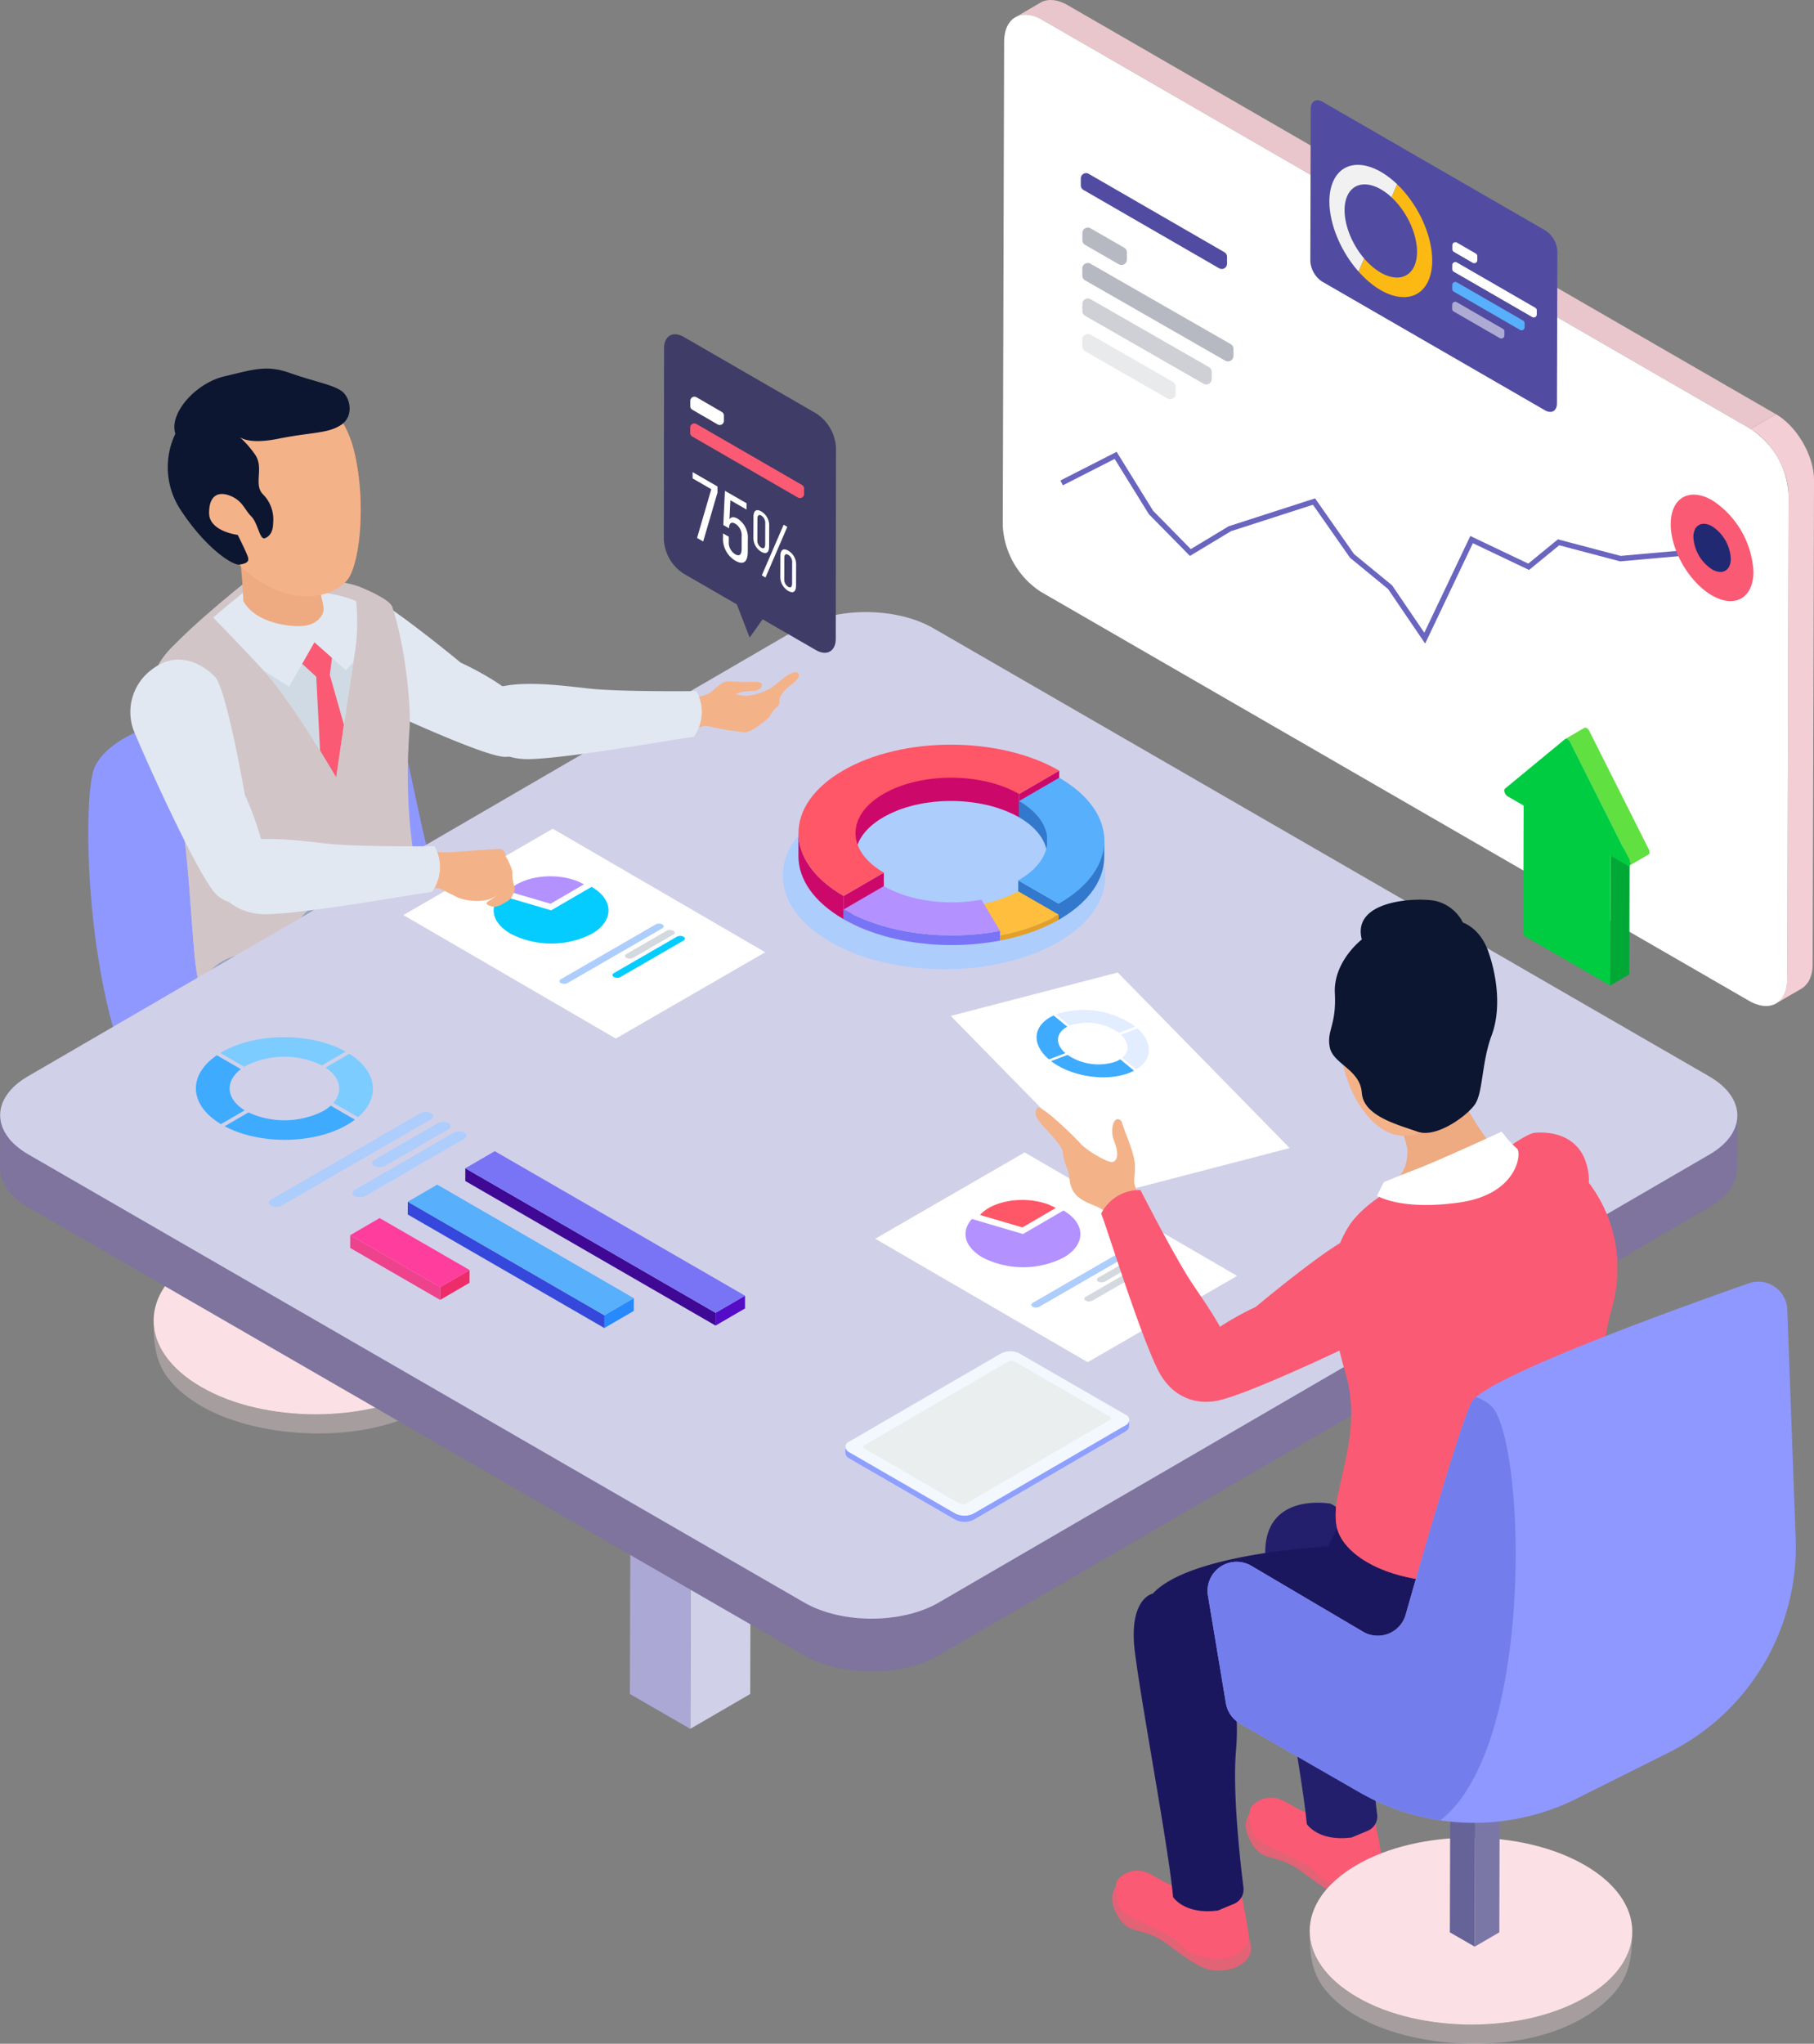
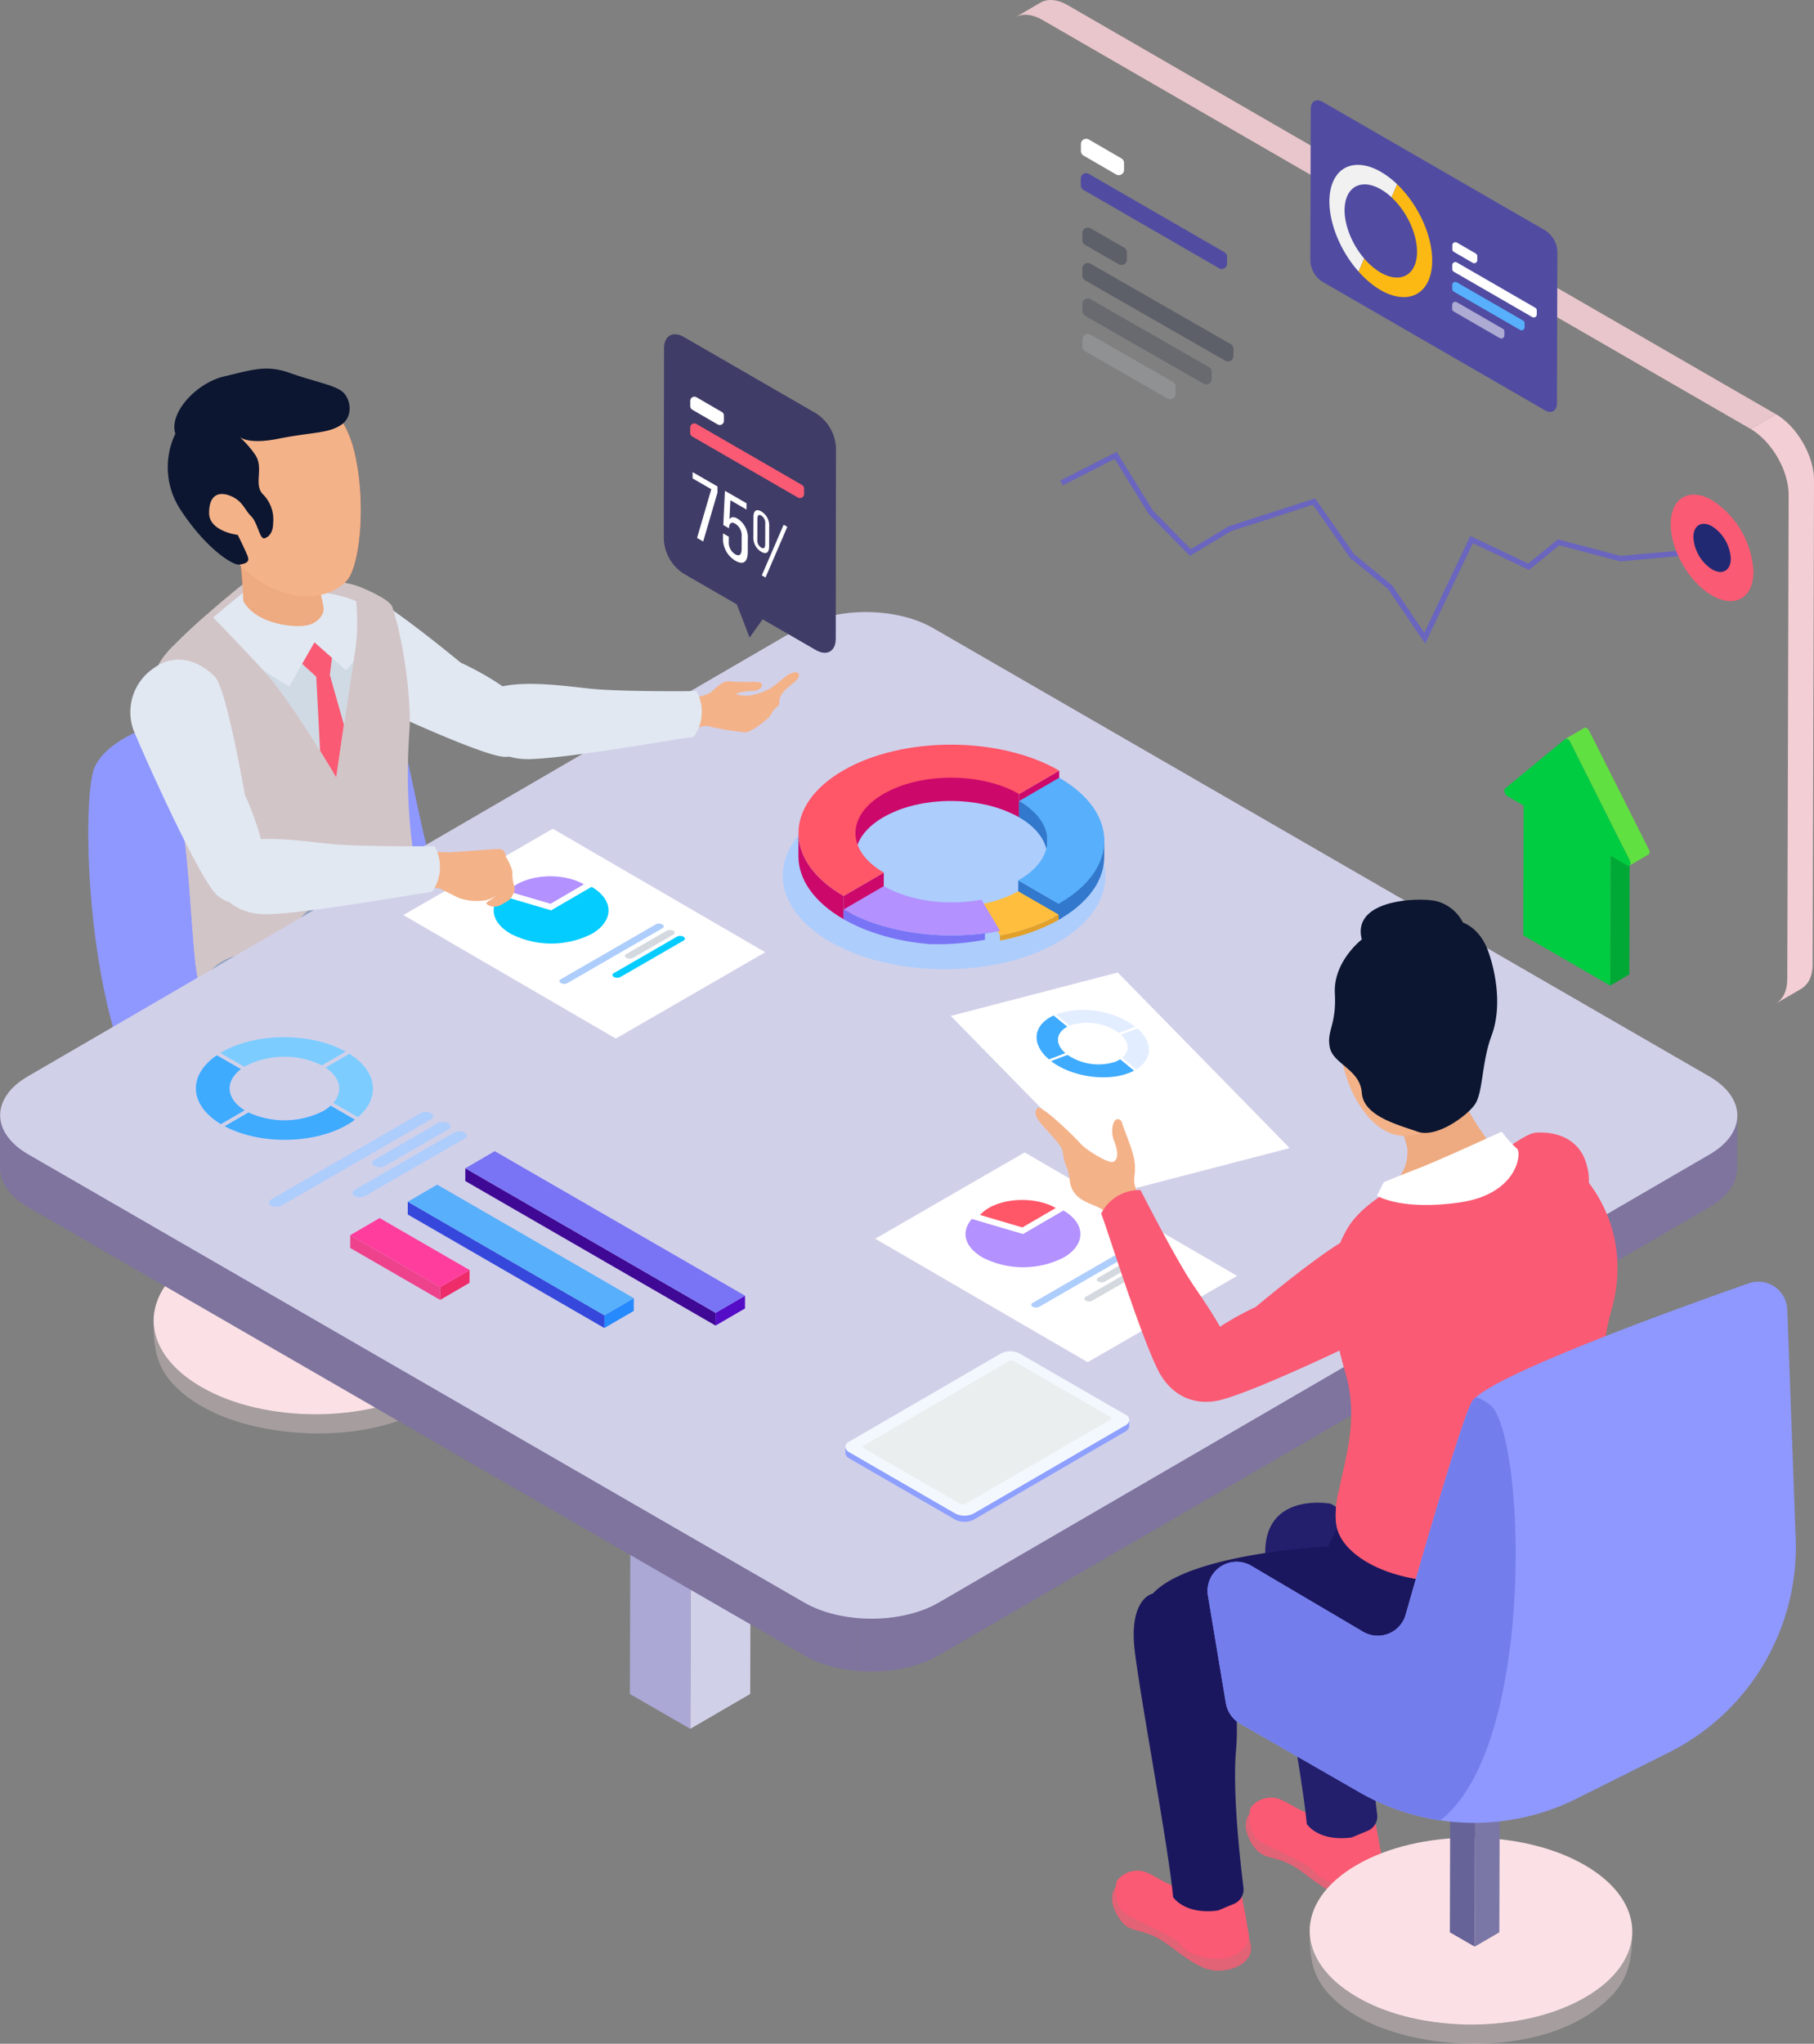
<svg xmlns="http://www.w3.org/2000/svg" width="335.11" height="377.419" viewBox="0 0 335.11 377.419">
  <rect x="0" y="0" width="335.11" height="377.419" fill="#808080" stroke="none" />
  <defs>
    <clipPath id="prefix__clip-path">
      <path id="prefix__Rectangle_772" d="M0 0H335.108V377.417H0z" data-name="Rectangle 772" />
    </clipPath>
    <clipPath id="prefix__clip-path-26">
      <path id="prefix__Path_1756" d="M208.607 262.315a.4.4 0 0 1-.01.076.523.523 0 0 1-.015.063.571.571 0 0 1-.021.072c-.006.019-.016.038-.024.059s-.021.05-.035.076-.021.036-.032.053a.926.926 0 0 1-.058.086l-.039.049a1.322 1.322 0 0 1-.1.11c-.014.014-.026.027-.041.04l-.073.061c-.024.02-.044.037-.069.055a1.025 1.025 0 0 1-.087.059c-.032.021-.059.041-.093.06L179.894 279.5a2.605 2.605 0 0 1-.341.161c-.029.013-.062.023-.1.036-.073.026-.151.049-.229.069s-.16.043-.242.062c-.1.02-.2.038-.3.051l-.072.01a3.985 3.985 0 0 1-.409.022h-.063a3.878 3.878 0 0 1-.4-.022l-.061-.007c-.132-.016-.263-.038-.39-.065l-.07-.019a3.149 3.149 0 0 1-.338-.1c-.02-.007-.04-.013-.058-.021a2.554 2.554 0 0 1-.373-.175L156.9 268.209a1.4 1.4 0 0 1-.674-.732.873.873 0 0 1-.045-.27l-.006 1.121a.89.89 0 0 0 .011.136 1.3 1.3 0 0 0 .707.867l19.553 11.289a2.661 2.661 0 0 0 .352.168l.02.007c.019.008.039.012.059.021.071.025.143.053.218.072.038.012.08.021.12.03l.071.018.063.016c.079.016.159.031.24.043l.087.008.061.007c.029 0 .059.008.09.01.079.007.159.013.239.014h.245c.092 0 .182-.009.271-.019h.03l.072-.011c.069-.009.14-.016.206-.029.031-.005.06-.015.089-.021.084-.018.163-.039.243-.062.042-.012.087-.018.129-.03s.066-.027.1-.039l.1-.036a2.713 2.713 0 0 0 .339-.161l28.01-16.27.029-.018.063-.042c.028-.02.059-.038.086-.059s.046-.035.068-.055.053-.04.075-.061l.016-.012.024-.028c.037-.036.072-.073.1-.11a.251.251 0 0 1 .022-.023.159.159 0 0 1 .018-.025c.02-.028.039-.056.057-.086.007-.012.018-.022.024-.035l.008-.019c.014-.025.024-.05.035-.075a.308.308 0 0 0 .021-.045v-.014c.009-.025.015-.051.021-.073s.011-.033.015-.05 0-.01 0-.013c.005-.024.006-.051.009-.077a.426.426 0 0 0 .006-.05v-.021l.007-1.121c0 .023-.005.047-.007.071" data-name="Path 1756" />
    </clipPath>
    <clipPath id="prefix__clip-path-28">
      <path id="prefix__Path_1758" d="M186.286 251.427L159.7 266.878a.339.339 0 0 0 0 .642l17.612 10.17a1.228 1.228 0 0 0 1.106 0l26.587-15.451a.339.339 0 0 0 0-.642l-17.613-10.169a1.226 1.226 0 0 0-1.107 0" data-name="Path 1758" />
    </clipPath>
    <clipPath id="prefix__clip-path-72">
      <path id="prefix__Path_1804" d="M194.02 0c-.1 0-.205.008-.307.017-.138.013-.273.033-.406.059h-.023a3.928 3.928 0 0 0-.473.13 3.421 3.421 0 0 0-.569.264l-4.684 2.73a3.475 3.475 0 0 1 1.042-.4h.016a4.148 4.148 0 0 1 1.188-.06h.032a5.7 5.7 0 0 1 1.3.285.129.129 0 0 1 .021.007 8.087 8.087 0 0 1 1.424.655l130.8 75.518 4.683-2.721L197.267.97c-.073-.044-.148-.086-.224-.126l-.29-.151c-.097-.051-.191-.092-.286-.134s-.189-.083-.283-.12-.19-.074-.285-.108l-.055-.018-.02-.007c-.069-.023-.141-.047-.209-.067-.1-.03-.2-.057-.291-.08s-.194-.046-.289-.065-.208-.037-.311-.051c-.068-.009-.139-.015-.207-.021h-.031c-.024 0-.051-.007-.074-.008-.081-.006-.161-.009-.24-.011h-.152z" data-name="Path 1804" />
    </clipPath>
    <clipPath id="prefix__clip-path-73">
      <path id="prefix__Path_1805" d="M323.385 79.208a10.8 10.8 0 0 1 1.406.975l.035.029a13.336 13.336 0 0 1 1.3 1.21l.021.022a16.471 16.471 0 0 1 2.212 2.994c.017.027.029.053.045.079a17.046 17.046 0 0 1 .829 1.641.188.188 0 0 1 .009.021 15.141 15.141 0 0 1 .639 1.732c0 .008.005.016.007.023a13.29 13.29 0 0 1 .4 1.744v.007a10.662 10.662 0 0 1 .139 1.716l-.253 89.371a8.077 8.077 0 0 1-.144 1.521.357.357 0 0 1-.011.044 5.61 5.61 0 0 1-.4 1.243c0 .008-.006.017-.009.024a4.2 4.2 0 0 1-.53.82c-.065.082-.127.168-.2.243a3.424 3.424 0 0 1-.771.636l4.683-2.721a3.456 3.456 0 0 0 .772-.637c.069-.074.13-.16.2-.242a3.806 3.806 0 0 0 .255-.315 4.448 4.448 0 0 0 .266-.483.148.148 0 0 0 .01-.023c0-.007.006-.014.01-.021.053-.116.105-.233.15-.358s.086-.244.123-.371.065-.238.1-.361c.011-.051.021-.1.031-.156 0-.014.005-.029.008-.043l.031-.147c.018-.111.035-.223.049-.338s.026-.225.035-.341.016-.22.021-.332.007-.227.009-.343v-.02l.253-89.371v-.107c0-.07 0-.141-.006-.212 0-.113-.008-.227-.016-.342s-.015-.228-.027-.343-.022-.231-.038-.347-.03-.237-.051-.355a.035.035 0 0 0 0-.01.025.025 0 0 0 0-.008c-.018-.112-.038-.225-.059-.339s-.048-.246-.075-.369-.056-.246-.086-.37-.063-.249-.1-.374c-.026-.1-.057-.195-.086-.291a.206.206 0 0 0-.007-.023l-.017-.06c-.038-.121-.077-.244-.117-.365s-.082-.24-.126-.36-.085-.23-.13-.345-.09-.228-.138-.343c-.035-.088-.074-.175-.112-.262l-.006-.017-.026-.058c-.051-.115-.1-.229-.155-.343s-.118-.248-.18-.37q-.105-.213-.219-.423c-.08-.151-.165-.3-.251-.448l-.044-.078-.052-.094q-.252-.426-.524-.834c-.144-.216-.294-.429-.447-.638q-.154-.208-.313-.411-.135-.171-.272-.336t-.273-.32c-.089-.1-.182-.2-.274-.3-.018-.021-.037-.039-.055-.059s-.016-.014-.021-.02c-.07-.076-.141-.151-.213-.224-.1-.1-.2-.2-.3-.294s-.206-.194-.311-.289-.208-.184-.314-.273c-.053-.045-.106-.088-.159-.131l-.036-.03c-.041-.032-.079-.065-.118-.1-.1-.081-.206-.159-.311-.236s-.2-.148-.307-.218-.2-.135-.3-.2-.2-.124-.3-.184l-.07-.04z" data-name="Path 1805" transform="translate(-323.385 -76.487)" />
    </clipPath>
    <clipPath id="prefix__clip-path-81">
      <path id="prefix__Rectangle_869" d="M0 0H9.645V6.785H0z" data-name="Rectangle 869" transform="translate(268.269 55.732)" />
    </clipPath>
    <linearGradient id="prefix__linear-gradient" x1="-2.686" x2="-2.669" y1="3.787" y2="3.787" gradientUnits="objectBoundingBox">
      <stop offset="0" stop-color="#c6e6ff" />
      <stop offset="1" stop-color="#8d9fff" />
    </linearGradient>
    <linearGradient id="prefix__linear-gradient-2" x1="-2.276" x2="-2.26" y1="2.357" y2="2.357" gradientUnits="objectBoundingBox">
      <stop offset="0" stop-color="#1ae5ff" />
      <stop offset="1" stop-color="#eaeeee" />
    </linearGradient>
    <style>
            .prefix__cls-1,.prefix__cls-2{fill:#fbe1e5}.prefix__cls-1,.prefix__cls-60{opacity:.3}.prefix__cls-3{clip-path:url(#prefix__clip-path)}.prefix__cls-6{fill:#4da5dc}.prefix__cls-7{fill:#8f98fe}.prefix__cls-8{fill:#e1e8f2}.prefix__cls-11{fill:#d2c5c7}.prefix__cls-12{fill:#eeaa80}.prefix__cls-13{fill:#f4b289}.prefix__cls-15,.prefix__cls-67{fill:#fa5a73}.prefix__cls-16,.prefix__cls-60{fill:#0c1630}.prefix__cls-17{fill:#382747}.prefix__cls-18{fill:#94a3c0}.prefix__cls-19{fill:#d1d0e9}.prefix__cls-21{fill:#7e749e}.prefix__cls-22{fill:#fff}.prefix__cls-23{fill:#ff5668}.prefix__cls-24{fill:#b391ff}.prefix__cls-25{fill:#adcdfc}.prefix__cls-26{fill:#d4d9df}.prefix__cls-32{fill:#05ccff}.prefix__cls-35{fill:#7974f5}.prefix__cls-38{fill:#58affb}.prefix__cls-42{fill:#7cccff}.prefix__cls-43{fill:#3eabff}.prefix__cls-45{fill:#cc096a}.prefix__cls-46{fill:#3278cc}.prefix__cls-53{fill:#514ca1}.prefix__cls-66{fill:#e2edff}.prefix__cls-67{opacity:.8}
        </style>
  </defs>
  <g id="prefix__image-banner-2">
    <g id="prefix__Group_1254" data-name="Group 1254">
      <g id="prefix__Group_1255" data-name="Group 1255">
        <path id="prefix__Path_1721" d="M87.9 244.891c-.565 6.281-6.477 10.547-11.81 12.846a45.323 45.323 0 0 1-18.5 3.432A44.018 44.018 0 0 1 38.794 257c-5.061-2.49-10.433-7.007-10.416-13.151-.012 4.475.3 8.171 3.525 11.664 4.151 4.5 10.4 6.918 16.278 8.132 11.469 2.368 27.084 1.225 35.8-7.605 3.5-3.551 3.984-7.295 4-12.021-.012.29-.036.581-.074.87" class="prefix__cls-1" data-name="Path 1721" />
      </g>
      <g id="prefix__Group_1256" data-name="Group 1256">
        <path id="prefix__Path_1722" d="M79.172 231.722c11.674 6.74 11.749 17.67.151 24.41s-30.481 6.74-42.155 0-11.722-17.67-.124-24.41 30.454-6.741 42.128 0" class="prefix__cls-2" data-name="Path 1722" />
      </g>
    </g>
    <g id="prefix__Group_1085" class="prefix__cls-3" data-name="Group 1085">
      <path id="prefix__Path_1723" fill="#c7d8f2" d="M63.485 218.1l-.073 26.048-4.557 2.647.074-26.047z" data-name="Path 1723" />
    </g>
    <g id="prefix__Group_1086" class="prefix__cls-3" data-name="Group 1086">
      <path id="prefix__Path_1724" fill="#7baeff" d="M58.929 220.746l-.074 26.047-4.587-2.647.074-26.047z" data-name="Path 1724" />
    </g>
    <g id="prefix__Group_1087" class="prefix__cls-3" data-name="Group 1087">
      <path id="prefix__Path_1725" d="M63.485 218.1l-4.556 2.648-4.588-2.648 4.559-2.65z" class="prefix__cls-6" data-name="Path 1725" />
    </g>
    <g id="prefix__Group_1245" data-name="Group 1245">
      <g id="prefix__Group_1286" data-name="Group 1286">
        <path id="prefix__Path_1726" d="M29.292 133.643s-9.34 2.491-11.831 8.094-1.868 47.944 11.208 65.378 37.359 19.925 42.963 17.434 37.981-18.678 40.472-26.773-9.962-14.321-16.812-17.434-11.208-7.472-14.943-18.68-5.6-30.51-9.963-33.623-14.944-8.094-41.094 5.6" class="prefix__cls-7" data-name="Path 1726" />
      </g>
      <g id="prefix__Group_1089" class="prefix__cls-3" data-name="Group 1089">
        <path id="prefix__Path_1727" d="M85.117 122.376S69.795 109.692 66.68 109.4c-3.737-.291-8.4.979-9.618 6.278a9.775 9.775 0 0 0 4.416 10.873c2.81 1.542 27.467 13.242 31.825 13.219s7.141-3.773 4.314-8.429-12.5-8.962-12.5-8.962" class="prefix__cls-8" data-name="Path 1727" />
      </g>
      <g id="prefix__Group_1090" class="prefix__cls-3" data-name="Group 1090">
        <path id="prefix__Path_1728" fill="#e16b40" d="M58.632 106.5a1.581 1.581 0 0 0 .03.5c.229 1.137.944 4.039 1.11 5.258.16 1.169-1.071 3.267-4.242 3.359s-8.611-.969-10.586-4.656a87.808 87.808 0 0 0-1.077-11.12z" data-name="Path 1728" />
      </g>
      <g id="prefix__Group_1091" class="prefix__cls-3" data-name="Group 1091">
        <path id="prefix__Path_1729" fill="#ff8654" d="M65.444 83.442c-2.291-9.6-10.238-14.721-18.82-12.263 0 0-9.365 1.407-13.139 9.88s2.71 15.12 6.859 19.31c1.747 1.718 3.068 3.045 3.9 3.89.3.32.6.645.914.933l.089.092.009-.009a19.706 19.706 0 0 0 8.285 4.487c3.842.941 8.288.075 10.577-2.622s3.615-14.1 1.323-23.7" data-name="Path 1729" />
      </g>
      <g id="prefix__Group_1247" data-name="Group 1247">
        <path id="prefix__Path_1730" d="M45.651 107.255S30.567 119.2 29.2 122.988s-1.185 14.151 2.378 20.886 3.634 32.159 5.039 37.064 14.863 5.81 23.064 3.8 21.229-8.875 18.611-18.185c-3.867-13.749-2.949-27.6-2.638-31.974s-.8-15.27-3.178-22.493c-.5-1.524-5.875-3.653-5.875-3.653s-5.573-2.593-20.954-1.179" class="prefix__cls-11" data-name="Path 1730" />
      </g>
      <g id="prefix__Group_1093" class="prefix__cls-3" data-name="Group 1093">
        <path id="prefix__Path_1731" d="M48.386 164.152c-6.227-7.887 2.906-34.868-7.887-42.34-3.291-2.279-6.117-2.854-8.458-2.559a13.8 13.8 0 0 0-2.837 3.735c-1.363 3.792-1.185 14.151 2.378 20.886s3.635 32.159 5.039 37.064c1.28 4.464 12.536 5.607 20.733 4.262l11.787-12.331s-14.528-.829-20.755-8.717" class="prefix__cls-11" data-name="Path 1731" />
      </g>
      <g id="prefix__Group_1094" class="prefix__cls-3" data-name="Group 1094">
        <path id="prefix__Path_1732" d="M45.14 109.279c13.114-1.205 19.149 1.051 20.649 1.744a38.862 38.862 0 0 1-.191 9.314c-1.027 6.2-3.5 23.223-3.5 23.223s-8.091-13.988-13.417-19.745c-3.749-4.052-7.44-7.869-9.3-9.781 3.143-2.682 5.757-4.755 5.757-4.755" class="prefix__cls-8" data-name="Path 1732" />
      </g>
      <g id="prefix__Group_1095" class="prefix__cls-3" data-name="Group 1095">
        <path id="prefix__Path_1733" d="M58.632 106.5a1.581 1.581 0 0 0 .03.5c.229 1.137.944 4.039 1.11 5.258.16 1.169-1.071 3.267-4.242 3.359s-8.611-.969-10.586-4.656a87.808 87.808 0 0 0-1.077-11.12z" class="prefix__cls-12" data-name="Path 1733" />
      </g>
      <g id="prefix__Group_1096" class="prefix__cls-3" data-name="Group 1096">
        <path id="prefix__Path_1734" d="M65.444 83.442c-2.291-9.6-10.238-14.721-18.82-12.263 0 0-9.365 1.407-13.139 9.88s2.71 15.12 6.859 19.31c1.747 1.718 3.068 3.045 3.9 3.89.3.32.6.645.914.933l.089.092.009-.009a19.706 19.706 0 0 0 8.285 4.487c3.842.941 8.288.075 10.577-2.622s3.615-14.1 1.323-23.7" class="prefix__cls-13" data-name="Path 1734" />
      </g>
      <g id="prefix__Group_1097" class="prefix__cls-3" data-name="Group 1097">
        <path id="prefix__Path_1735" fill="#cfdae4" d="M63.933 123.8l-5.845-5.178-4.676 8.184-4.712-2.978c5.326 5.765 13.4 19.732 13.4 19.732s2.06-14.2 3.2-21.385z" data-name="Path 1735" />
      </g>
      <g id="prefix__Group_1098" class="prefix__cls-3" data-name="Group 1098">
        <path id="prefix__Path_1736" d="M63.531 133.827l-2.6-9.192.393-3.149-3.232-2.864-2.269 3.97 2.6 2.377.707 13.648c1.77 2.873 2.97 4.943 2.97 4.943s.654-4.51 1.429-9.733" class="prefix__cls-15" data-name="Path 1736" />
      </g>
      <g id="prefix__Group_1099" class="prefix__cls-3" data-name="Group 1099">
        <path id="prefix__Path_1737" d="M32.4 80.1a14.279 14.279 0 0 0 .934 14.01c4.67 7.16 9.675 10.346 10.909 10.155s1.855-.5 1.544-1.438-1.868-4.047-1.868-4.047-5.292-.623-5.292-4.048 1.868-4.047 4.047-3.113 2.491 2.491 3.736 3.736 1.56 4.354 2.49 4.045 1.557-1.245 1.557-2.8a6.558 6.558 0 0 0-1.864-5.3c-1.868-1.868.311-4.981-1.557-7.472a18.273 18.273 0 0 0-3.113-3.424s1.246 1.868 7.472.622 9.028-.934 11.519-2.491 1.868-4.981.311-6.226-5.292-1.868-9.651-3.425-6.849-.622-12.141.623S31.159 76.359 32.4 80.1" class="prefix__cls-16" data-name="Path 1737" />
      </g>
      <g id="prefix__Group_1100" class="prefix__cls-3" data-name="Group 1100">
        <path id="prefix__Path_1738" d="M120.2 267.512a6.494 6.494 0 0 0 3.113 5.4c3.321 2.283 3.944 3.735 6.642 4.773s5.188 4.566 3.943 7.058-7.056 2.9-10.792 1.867-4.359-4.358-7.887-5.6a13.038 13.038 0 0 1-5.811-3.736c-1.038-1.038-.623-5.188-.623-5.188l12.66-4.151" class="prefix__cls-17" data-name="Path 1738" />
      </g>
      <g id="prefix__Group_1101" class="prefix__cls-3" data-name="Group 1101">
        <path id="prefix__Path_1739" d="M136.387 255.474a6.494 6.494 0 0 0 3.113 5.4c3.321 2.283 3.944 3.736 6.642 4.773s5.188 4.566 3.943 7.058-7.056 2.9-10.792 1.867-4.359-4.358-7.887-5.6a13.023 13.023 0 0 1-5.811-3.736c-1.039-1.037-.624-5.188-.624-5.188l12.661-4.151" class="prefix__cls-17" data-name="Path 1739" />
      </g>
      <g id="prefix__Group_1102" class="prefix__cls-3" data-name="Group 1102">
        <path id="prefix__Path_1740" d="M37.593 181.067a22.712 22.712 0 0 1 .623 4.67c0 2.179-1.557 8.406 1.556 15.878s23.972 9.028 30.821 12.142a68.164 68.164 0 0 1 12.142 6.849c1.245.935 3.009 14.113 8.406 22s14.528 23.661 16.6 30.3a15.7 15.7 0 0 0 11.208-2.075c2.776-1.816 2.491-2.906 2.491-2.906s-10.793-23.66-13.284-33.623-5.4-21.585-9.962-24.49-19.094-13.281-22.412-15.356-12.269-8.637-14.022-12.62-18.771-10.419-24.167-.769" class="prefix__cls-18" data-name="Path 1740" />
      </g>
      <g id="prefix__Group_1103" class="prefix__cls-3" data-name="Group 1103">
        <path id="prefix__Path_1741" d="M54.716 170.794a22.712 22.712 0 0 1 .623 4.67c0 2.179-1.557 8.406 1.557 15.877s23.971 9.028 30.82 12.142a68.1 68.1 0 0 1 12.142 6.85c1.246.934 3.009 14.113 8.406 22s14.528 23.661 16.6 30.3a15.7 15.7 0 0 0 11.207-2.075c2.776-1.816 2.491-2.906 2.491-2.906s-10.792-23.661-13.283-33.623-5.4-21.585-9.963-24.491-19.09-13.28-22.416-15.355-12.269-8.637-14.021-12.621-18.772-10.419-24.168-.768" class="prefix__cls-18" data-name="Path 1741" />
      </g>
      <g id="prefix__Group_1257" data-name="Group 1257">
        <g id="prefix__Group_1115" data-name="Group 1115">
          <g id="prefix__Group_1258" data-name="Group 1258">
            <g id="prefix__Group_1113" data-name="Group 1113">
              <path id="prefix__Path_1742" d="M138.769 249.514l-.179 63.316-11.077 6.437.179-63.316z" class="prefix__cls-19" data-name="Path 1742" />
              <path id="prefix__Path_1743" fill="#aba8d6" d="M127.692 255.951l-.179 63.316-11.15-6.437.18-63.315z" data-name="Path 1743" />
            </g>
          </g>
        </g>
      </g>
      <path id="prefix__Path_1745" d="M320.9 206.143c-.016.185-.029.368-.062.552-.029.15-.074.3-.114.45-.046.176-.089.352-.15.524-.051.144-.119.286-.181.429-.08.184-.159.366-.257.547-.07.132-.155.261-.235.392-.127.205-.262.41-.413.612s-.3.39-.464.579c-.039.045-.074.091-.115.135-.227.247-.477.489-.739.727-.168.152-.357.3-.541.448-.162.128-.317.26-.491.386-.2.146-.419.283-.633.423s-.43.291-.666.429L173.423 295.54a19.79 19.79 0 0 1-3.852 1.693 25.214 25.214 0 0 1-3.328.828c-.736.133-1.485.237-2.241.313-.646.064-1.3.107-1.949.13q-.9.031-1.8.009c-.578-.015-1.157-.046-1.731-.093l-.029 10.151q.862.072 1.731.092.9.024 1.8-.008c.652-.022 1.3-.065 1.949-.13.756-.075 1.505-.18 2.242-.313a25.353 25.353 0 0 0 3.327-.828 19.832 19.832 0 0 0 3.852-1.693l142.42-82.766.215-.127c.16-.1.3-.2.449-.3.216-.141.437-.279.637-.425.173-.126.328-.257.489-.387.185-.148.373-.295.542-.447.033-.03.075-.059.108-.09.226-.208.434-.421.631-.637.042-.045.077-.091.117-.136.116-.132.235-.265.342-.4.046-.059.078-.12.122-.179.15-.2.284-.407.412-.613.053-.087.124-.171.174-.258.023-.044.039-.089.062-.133.1-.181.177-.364.256-.547.047-.106.109-.211.15-.319.013-.036.018-.073.032-.109.061-.175.1-.35.149-.525.031-.118.078-.235.1-.354.007-.03.005-.063.011-.1.034-.183.047-.368.063-.554.011-.12.038-.239.041-.359v-.155l.027-10.15c0 .172-.027.343-.044.516" class="prefix__cls-21" data-name="Path 1745" />
      <path id="prefix__Path_1746" d="M156.814 298.229q-.881-.125-1.743-.3c-.621-.129-1.234-.278-1.833-.449-.733-.209-1.446-.449-2.133-.721a19.135 19.135 0 0 1-2.536-1.215L5.216 212.775c-3.464-2-5.194-4.626-5.187-7.248L0 215.679c-.007 2.622 1.723 5.248 5.188 7.248l143.352 82.765a19.2 19.2 0 0 0 2.536 1.216c.687.271 1.4.512 2.134.721q.9.255 1.833.449c.573.118 1.155.22 1.742.3q.848.12 1.709.191l.028-10.151c-.573-.048-1.144-.112-1.708-.192" class="prefix__cls-21" data-name="Path 1746" />
      <g id="prefix__Group_1246" data-name="Group 1246">
        <path id="prefix__Path_1747" d="M315.762 198.781c6.886 3.975 6.922 10.42.081 14.4l-142.421 82.763c-6.841 3.975-17.967 3.975-24.853 0L5.217 213.178c-6.886-3.976-6.922-10.42-.081-14.4l142.42-82.766c6.841-3.975 17.968-3.975 24.854 0z" class="prefix__cls-19" data-name="Path 1747" />
      </g>
      <g id="prefix__Group_1120" class="prefix__cls-3" data-name="Group 1120">
        <path id="prefix__Path_1748" d="M161.689 228.759l39.245 22.8 27.6-15.937-39.244-22.806z" class="prefix__cls-22" data-name="Path 1748" />
      </g>
      <g id="prefix__Group_1121" class="prefix__cls-3" data-name="Group 1121">
        <path id="prefix__Path_1749" d="M195.044 223.083l-6.175 3.588-7.818-2.3c2.183-2.5 7.452-3.49 11.771-2.217a9.779 9.779 0 0 1 2.222.933" class="prefix__cls-23" data-name="Path 1749" />
      </g>
      <g id="prefix__Group_1122" class="prefix__cls-3" data-name="Group 1122">
        <path id="prefix__Path_1750" d="M196.459 223.549c4.149 2.4 4.171 6.281.048 8.677a16.506 16.506 0 0 1-14.979 0c-3.319-1.917-4.1-4.708-1.987-7.123l9.452 2.785z" class="prefix__cls-24" data-name="Path 1750" />
      </g>
      <g id="prefix__Group_1123" class="prefix__cls-3" data-name="Group 1123">
        <path id="prefix__Path_1751" d="M190.782 240.6c-.345.2-.347.517-.005.714a1.354 1.354 0 0 0 1.233 0l17.518-10.114c.344-.2.346-.516 0-.715a1.35 1.35 0 0 0-1.231 0z" class="prefix__cls-25" data-name="Path 1751" />
      </g>
      <g id="prefix__Group_1124" class="prefix__cls-3" data-name="Group 1124">
        <path id="prefix__Path_1752" d="M202.885 235.953a.378.378 0 0 0 0 .713 1.371 1.371 0 0 0 1.238 0l7.435-4.292c.344-.2.339-.519 0-.717a1.354 1.354 0 0 0-1.23 0z" class="prefix__cls-26" data-name="Path 1752" />
      </g>
      <g id="prefix__Group_1125" class="prefix__cls-3" data-name="Group 1125">
        <path id="prefix__Path_1753" d="M200.579 239.477c-.344.2-.352.52-.01.717a1.363 1.363 0 0 0 1.239 0l11.631-6.717c.344-.2.346-.515 0-.713a1.344 1.344 0 0 0-1.231 0z" class="prefix__cls-26" data-name="Path 1753" />
      </g>
      <g id="prefix__Group_1126" class="prefix__cls-3" data-name="Group 1126">
        <path id="prefix__Path_1754" fill="#f2f8fd" d="M207.9 261.24a1.053 1.053 0 0 1 .012 1.993L179.9 279.5a3.786 3.786 0 0 1-3.44 0l-19.56-11.291a1.051 1.051 0 0 1-.011-1.991l28.011-16.266a3.792 3.792 0 0 1 3.44 0z" data-name="Path 1754" />
      </g>
    </g>
    <g id="prefix__Group_1129" class="prefix__cls-3" data-name="Group 1129">
      <g id="prefix__Group_1128" clip-path="url(#prefix__clip-path-26)" data-name="Group 1128">
        <path id="prefix__Path_1755" fill="url(#prefix__linear-gradient)" d="M153.775 262.556l3.272 25.176 53.968-7.012-3.272-25.177z" data-name="Path 1755" />
      </g>
    </g>
    <g id="prefix__Group_1131" class="prefix__cls-3" data-name="Group 1131">
      <g id="prefix__Group_1130" clip-path="url(#prefix__clip-path-28)" data-name="Group 1130">
        <path id="prefix__Path_1757" fill="url(#prefix__linear-gradient-2)" d="M149.505 273.449l17.52-39.247L215.2 255.71l-17.52 39.247z" data-name="Path 1757" />
      </g>
    </g>
    <g id="prefix__Group_1176" class="prefix__cls-3" data-name="Group 1176">
      <g id="prefix__Group_1132" class="prefix__cls-3" data-name="Group 1132">
        <path id="prefix__Path_1759" d="M74.519 168.984l39.244 22.806 27.6-15.937-39.244-22.807z" class="prefix__cls-22" data-name="Path 1759" />
      </g>
      <g id="prefix__Group_1133" class="prefix__cls-3" data-name="Group 1133">
        <path id="prefix__Path_1760" d="M107.873 163.309L101.7 166.9l-7.819-2.3c2.182-2.5 7.452-3.49 11.77-2.217a9.741 9.741 0 0 1 2.223.933" class="prefix__cls-24" data-name="Path 1760" />
      </g>
      <g id="prefix__Group_1134" class="prefix__cls-3" data-name="Group 1134">
        <path id="prefix__Path_1761" d="M109.289 163.775c4.149 2.4 4.171 6.281.048 8.677a16.51 16.51 0 0 1-14.978 0c-3.32-1.917-4.1-4.709-1.988-7.124l9.452 2.785z" class="prefix__cls-32" data-name="Path 1761" />
      </g>
      <g id="prefix__Group_1135" class="prefix__cls-3" data-name="Group 1135">
        <path id="prefix__Path_1762" d="M103.611 180.828c-.344.2-.345.515 0 .713a1.344 1.344 0 0 0 1.231 0l17.519-10.114c.344-.2.345-.515 0-.713a1.344 1.344 0 0 0-1.231 0z" class="prefix__cls-25" data-name="Path 1762" />
      </g>
      <g id="prefix__Group_1136" class="prefix__cls-3" data-name="Group 1136">
        <path id="prefix__Path_1763" d="M115.714 176.179a.378.378 0 0 0 0 .713 1.371 1.371 0 0 0 1.238 0l7.434-4.292c.345-.2.34-.518 0-.717a1.356 1.356 0 0 0-1.231 0z" class="prefix__cls-26" data-name="Path 1763" />
      </g>
      <g id="prefix__Group_1137" class="prefix__cls-3" data-name="Group 1137">
        <path id="prefix__Path_1764" d="M113.409 179.7c-.344.2-.352.519-.01.717a1.361 1.361 0 0 0 1.238 0l11.632-6.716c.344-.2.346-.515 0-.714a1.346 1.346 0 0 0-1.232 0z" class="prefix__cls-32" data-name="Path 1764" />
      </g>
      <g id="prefix__Group_1138" class="prefix__cls-3" data-name="Group 1138">
        <path id="prefix__Path_1765" fill="#540cc7" d="M137.632 239.279l-.006 2.358-5.438 3.161.007-2.359z" data-name="Path 1765" />
      </g>
      <g id="prefix__Group_1139" class="prefix__cls-3" data-name="Group 1139">
        <path id="prefix__Path_1766" fill="#3f0995" d="M132.194 242.439l-.006 2.358L85.955 218.1l.006-2.356z" data-name="Path 1766" />
      </g>
      <g id="prefix__Group_1140" class="prefix__cls-3" data-name="Group 1140">
        <path id="prefix__Path_1767" d="M137.632 239.279l-5.437 3.16-46.233-26.692 5.437-3.16z" class="prefix__cls-35" data-name="Path 1767" />
      </g>
      <g id="prefix__Group_1141" class="prefix__cls-3" data-name="Group 1141">
        <path id="prefix__Path_1768" fill="#2689fd" d="M117.083 239.733l-.006 2.358-5.434 3.158.006-2.357z" data-name="Path 1768" />
      </g>
      <g id="prefix__Group_1142" class="prefix__cls-3" data-name="Group 1142">
        <path id="prefix__Path_1769" fill="#3548db" d="M111.649 242.892l-.006 2.357-36.317-20.968.007-2.357z" data-name="Path 1769" />
      </g>
      <g id="prefix__Group_1143" class="prefix__cls-3" data-name="Group 1143">
        <path id="prefix__Path_1770" d="M117.083 239.733l-5.434 3.159-36.316-20.968 5.434-3.158z" class="prefix__cls-38" data-name="Path 1770" />
      </g>
      <g id="prefix__Group_1144" class="prefix__cls-3" data-name="Group 1144">
        <path id="prefix__Path_1771" fill="#ee2c6a" d="M86.752 234.54l-.007 2.357-5.433 3.159.006-2.359z" data-name="Path 1771" />
      </g>
      <g id="prefix__Group_1145" class="prefix__cls-3" data-name="Group 1145">
        <path id="prefix__Path_1772" fill="#ee428c" d="M81.318 237.7l-.006 2.358-16.619-9.598.007-2.36z" data-name="Path 1772" />
      </g>
      <g id="prefix__Group_1146" class="prefix__cls-3" data-name="Group 1146">
        <path id="prefix__Path_1773" fill="#ff3d9d" d="M86.752 234.54l-5.434 3.16-16.618-9.6 5.433-3.159z" data-name="Path 1773" />
      </g>
      <g id="prefix__Group_1147" class="prefix__cls-3" data-name="Group 1147">
        <path id="prefix__Path_1774" d="M50.073 221.518c-.542.313-.545.813-.006 1.125a2.126 2.126 0 0 0 1.942 0L79.621 206.7c.543-.314.546-.813.007-1.125a2.12 2.12 0 0 0-1.942 0z" class="prefix__cls-25" data-name="Path 1774" />
      </g>
      <g id="prefix__Group_1148" class="prefix__cls-3" data-name="Group 1148">
        <path id="prefix__Path_1775" d="M69.151 214.19a.6.6 0 0 0-.006 1.124 2.163 2.163 0 0 0 1.951.006l11.718-6.766a.6.6 0 0 0 0-1.13 2.141 2.141 0 0 0-1.942 0z" class="prefix__cls-25" data-name="Path 1775" />
      </g>
      <g id="prefix__Group_1149" class="prefix__cls-3" data-name="Group 1149">
        <path id="prefix__Path_1776" d="M65.517 219.744c-.542.313-.555.817-.017 1.13a2.143 2.143 0 0 0 1.952-.006l18.336-10.586c.541-.312.544-.811 0-1.124a2.123 2.123 0 0 0-1.941 0z" class="prefix__cls-25" data-name="Path 1776" />
      </g>
      <g id="prefix__Group_1150" class="prefix__cls-3" data-name="Group 1150">
        <path id="prefix__Path_1777" d="M63.86 194.2l-4.388 2.55a15.837 15.837 0 0 0-14.117.116c-.08.046-.155.094-.232.143l-4.418-2.552c.078-.047.155-.094.235-.14 6.3-3.66 16.5-3.7 22.92-.117" class="prefix__cls-42" data-name="Path 1777" />
      </g>
      <g id="prefix__Group_1151" class="prefix__cls-3" data-name="Group 1151">
        <path id="prefix__Path_1778" d="M64.537 194.6c5.213 3.264 5.752 8.127 1.6 11.707l-4.554-2.629c1.827-2.094 1.345-4.69-1.443-6.524z" class="prefix__cls-42" data-name="Path 1778" />
      </g>
      <g id="prefix__Group_1152" class="prefix__cls-3" data-name="Group 1152">
        <path id="prefix__Path_1779" d="M65.571 206.769a13.926 13.926 0 0 1-1.428.947c-6.206 3.607-16.2 3.7-22.638.271l4.393-2.553a15.9 15.9 0 0 0 13.831-.266 7.989 7.989 0 0 0 1.362-.986z" class="prefix__cls-43" data-name="Path 1779" />
      </g>
      <g id="prefix__Group_1153" class="prefix__cls-3" data-name="Group 1153">
        <path id="prefix__Path_1780" d="M44.5 197.438c-3 2.258-2.76 5.494.7 7.609l-4.389 2.55c-5.9-3.526-6.158-9.042-.754-12.722z" class="prefix__cls-43" data-name="Path 1780" />
      </g>
      <g id="prefix__Group_1251" data-name="Group 1251">
        <path id="prefix__Path_1781" fill="#3f3c67" d="M150.79 76.357a8.043 8.043 0 0 1 3.644 6.312l-.04 35.291c-.006 2.316-1.652 3.254-3.668 2.09l-9.841-5.682-.479.668-1.92 2.7-1.9-4.911-.473-1.218-9.841-5.682a8.023 8.023 0 0 1-3.638-6.308l.039-35.291c.007-2.316 1.646-3.258 3.662-2.094z" data-name="Path 1781" />
      </g>
      <g id="prefix__Group_1155" class="prefix__cls-3" data-name="Group 1155">
        <path id="prefix__Path_1782" d="M133.727 76.736v.993a.761.761 0 0 1-1.143.656l-4.684-2.718a.76.76 0 0 1-.379-.66v-.993a.76.76 0 0 1 1.142-.655l4.685 2.717a.762.762 0 0 1 .378.66" class="prefix__cls-22" data-name="Path 1782" />
      </g>
      <g id="prefix__Group_1253" data-name="Group 1253">
        <path id="prefix__Path_1783" d="M148.545 90.227v1a.761.761 0 0 1-1.141.657l-19.519-11.273a.762.762 0 0 1-.381-.661v-1a.762.762 0 0 1 1.142-.657l19.516 11.268a.764.764 0 0 1 .38.661" class="prefix__cls-15" data-name="Path 1783" />
      </g>
      <g id="prefix__Group_1157" class="prefix__cls-3" data-name="Group 1157">
        <path id="prefix__Path_1784" d="M132.544 89.838v1.138L129.9 100l-1.131-.653 2.631-9.006-3.45-1.992v-1.163z" class="prefix__cls-22" data-name="Path 1784" />
      </g>
      <g id="prefix__Group_1158" class="prefix__cls-3" data-name="Group 1158">
        <path id="prefix__Path_1785" d="M137.911 92.937V94.1l-2.983-1.722-.174 3.5c.329-.449.83-.486 1.516-.09a4.172 4.172 0 0 1 1.876 3.852l-.007 2.277c-.005 1.789-.748 2.524-2.294 1.632a4.684 4.684 0 0 1-2.278-4.272v-.775l1.067.615v.864a2.545 2.545 0 0 0 1.181 2.373c.806.465 1.189.047 1.192-1l.006-2.264a2.559 2.559 0 0 0-1.182-2.374c-.62-.358-1.045-.2-1.146.591v.262l-1.066-.616.3-6.316z" class="prefix__cls-22" data-name="Path 1785" />
      </g>
      <g id="prefix__Group_1159" class="prefix__cls-3" data-name="Group 1159">
-         <path id="prefix__Path_1786" d="M145.628 101.7a2.956 2.956 0 0 1 1.443 2.7l-.011 3.665c0 1.138-.451 1.631-1.453 1.053a3.007 3.007 0 0 1-1.453-2.732l.01-3.664c0-1.114.474-1.594 1.464-1.022m.7 6.019l.011-3.791a1.579 1.579 0 0 0-.716-1.465c-.511-.295-.731-.008-.732.63l-.011 3.79a1.614 1.614 0 0 0 .726 1.484c.5.289.72-.023.722-.648" class="prefix__cls-22" data-name="Path 1786" />
-       </g>
+         </g>
      <g id="prefix__Group_1160" class="prefix__cls-3" data-name="Group 1160">
        <path id="prefix__Path_1787" d="M142.086 100.859c0 1.126-.473 1.607-1.463 1.035a3 3 0 0 1-1.443-2.712l.01-3.691c0-1.113.474-1.606 1.454-1.04a3.012 3.012 0 0 1 1.453 2.718zm-.729-.358l.011-3.8a1.614 1.614 0 0 0-.726-1.484c-.523-.3-.72.023-.722.648l-.011 3.8a1.548 1.548 0 0 0 .716 1.466c.511.3.73.009.732-.63" class="prefix__cls-22" data-name="Path 1787" />
      </g>
      <g id="prefix__Group_1161" class="prefix__cls-3" data-name="Group 1161">
        <path id="prefix__Path_1788" d="M144.769 96.9l.675.39-4.028 9.364-.686-.4z" class="prefix__cls-22" data-name="Path 1788" />
      </g>
      <g id="prefix__Group_1162" class="prefix__cls-3" data-name="Group 1162">
        <path id="prefix__Path_1789" d="M195.4 149.532c11.674 6.74 11.749 17.67.15 24.41s-30.48 6.74-42.154 0-11.722-17.67-.124-24.41 30.455-6.74 42.128 0" class="prefix__cls-25" data-name="Path 1789" />
      </g>
      <g id="prefix__Group_1163" class="prefix__cls-3" data-name="Group 1163">
        <path id="prefix__Path_1790" d="M195.674 142.312l-.012 4.291-7.42 4.312.012-4.291z" class="prefix__cls-45" data-name="Path 1790" />
      </g>
      <g id="prefix__Group_1164" class="prefix__cls-3" data-name="Group 1164">
        <path id="prefix__Path_1791" d="M165.832 149.649l.151-.062c.415-.158.842-.3 1.272-.436.3-.094.6-.177.911-.26.232-.063.462-.131.7-.188.321-.078.649-.142.976-.209.24-.049.477-.1.72-.146.1-.017.2-.031.3-.047.407-.067.815-.125 1.229-.174.119-.015.238-.03.358-.043.477-.051.957-.092 1.438-.12l.268-.014c.324-.016.648-.021.973-.027s.647-.008.973 0c.27 0 .541.012.811.022q.45.018.9.048.409.028.818.069c.3.029.591.061.885.1.266.034.53.071.794.112.314.049.628.1.938.163.326.062.653.124.975.2.076.018.154.034.23.053.452.107.9.228 1.335.358.126.037.25.077.374.116.364.115.724.237 1.076.368.1.038.208.073.31.113.321.124.63.262.939.4.152.068.311.129.46.2.447.212.882.437 1.3.679l.012-5.005c-.418-.242-.853-.467-1.3-.679-.147-.071-.3-.132-.456-.2-.266-.118-.525-.24-.8-.348-.047-.019-.1-.034-.142-.053-.1-.039-.205-.074-.309-.112q-.529-.2-1.078-.368c-.124-.039-.247-.079-.373-.116-.084-.025-.166-.054-.251-.078-.356-.1-.719-.194-1.084-.281l-.231-.052c-.178-.04-.354-.083-.533-.12-.145-.03-.295-.049-.441-.077-.312-.059-.623-.114-.939-.163-.126-.02-.249-.048-.376-.066s-.278-.029-.416-.046c-.295-.038-.588-.07-.885-.1-.142-.014-.281-.036-.423-.047s-.265-.012-.4-.022c-.3-.021-.6-.036-.9-.047-.15-.007-.3-.021-.451-.025h-.361c-.324 0-.647 0-.972.005h-.482c-.161 0-.326.017-.489.025-.09.005-.179.008-.268.014-.4.023-.808.053-1.209.093-.077.007-.153.019-.23.027-.12.013-.239.028-.357.043q-.618.073-1.228.173l-.3.048c-.048.009-.1.015-.145.023-.192.035-.38.084-.57.122-.328.067-.657.132-.98.21-.234.057-.464.124-.7.187-.308.084-.614.167-.913.261-.064.02-.133.035-.2.056-.365.118-.723.246-1.076.38-.052.02-.1.042-.152.062-.387.151-.764.314-1.135.484l-.325.154c-.409.2-.811.4-1.2.628l-.216.128c-.067.04-.129.082-.194.122-.109.068-.217.135-.322.205s-.189.126-.282.19-.2.14-.3.212-.177.131-.264.2-.187.145-.278.218-.164.135-.244.2-.172.149-.255.223c-.034.031-.072.061-.1.092s-.058.059-.089.088q-.209.2-.4.4c-.043.045-.088.089-.13.135-.163.177-.317.356-.46.536l-.019.023c-.033.042-.061.084-.092.126-.087.114-.172.228-.25.343-.044.063-.084.127-.125.191-.067.1-.133.209-.194.313-.016.029-.036.057-.053.086s-.043.086-.066.129q-.072.134-.138.267c-.036.074-.07.148-.1.223s-.078.179-.113.269c-.016.04-.036.08-.051.12s-.023.073-.036.109c-.03.085-.058.171-.085.257s-.047.155-.068.233-.044.173-.063.259c-.011.047-.025.093-.034.14-.007.031-.009.063-.015.1-.017.088-.03.176-.042.265s-.021.155-.029.233-.014.178-.019.268c0 .051-.01.1-.012.156s0 .817 0 .869l-.012 4.292c0-.1.008-.208.014-.312s.01-.179.019-.268.018-.156.029-.233.025-.177.042-.265.031-.157.049-.235.04-.173.063-.259.044-.156.068-.234.055-.17.085-.256.057-.153.087-.229.073-.18.113-.269.068-.149.1-.224.09-.177.137-.266l.12-.215c.062-.1.127-.21.194-.314.041-.063.081-.126.124-.189.079-.116.164-.229.25-.343.038-.05.073-.1.112-.15.143-.18.3-.36.46-.536l.13-.135q.192-.2.4-.4c.064-.061.128-.121.194-.181q.124-.111.255-.222c.08-.069.161-.137.245-.2s.183-.145.277-.217l.264-.2c.09-.068.2-.142.3-.211s.187-.129.283-.192.213-.136.322-.2c.135-.084.269-.169.41-.251.385-.224.787-.43 1.2-.628.106-.053.215-.1.324-.153.367-.171.745-.334 1.132-.485" class="prefix__cls-45" data-name="Path 1791" />
      </g>
      <g id="prefix__Group_1165" class="prefix__cls-3" data-name="Group 1165">
        <path id="prefix__Path_1792" d="M163.27 161.143l-.012 4.291-7.42 4.312.013-4.291z" class="prefix__cls-45" data-name="Path 1792" />
      </g>
      <g id="prefix__Group_1166" class="prefix__cls-3" data-name="Group 1166">
        <path id="prefix__Path_1793" d="M155.851 165.455l-.012 4.292c-5.571-3.217-8.353-7.438-8.341-11.652l.012-4.291c-.012 4.214 2.77 8.435 8.341 11.651" class="prefix__cls-45" data-name="Path 1793" />
      </g>
      <g id="prefix__Group_1167" class="prefix__cls-3" data-name="Group 1167">
        <path id="prefix__Path_1794" d="M195.674 142.312l-7.42 4.312c-6.943-4.009-18.166-4.009-25.065 0s-6.863 10.51.081 14.519l-7.419 4.312c-11.072-6.393-11.127-16.753-.131-23.143s28.883-6.392 39.954 0" class="prefix__cls-23" data-name="Path 1794" />
      </g>
      <g id="prefix__Group_1168" class="prefix__cls-3" data-name="Group 1168">
        <path id="prefix__Path_1795" d="M188.254 147.938l-.012 2.978c3.492 2.016 5.236 4.663 5.229 7.307l.013-4.291c.006-2.644-1.738-3.978-5.23-5.994" class="prefix__cls-46" data-name="Path 1795" />
      </g>
      <g id="prefix__Group_1169" class="prefix__cls-3" data-name="Group 1169">
        <path id="prefix__Path_1796" d="M195.58 166.891l-.012 2.978-7.467-4.312.011-2.978z" class="prefix__cls-46" data-name="Path 1796" />
      </g>
      <g id="prefix__Group_1170" class="prefix__cls-3" data-name="Group 1170">
        <path id="prefix__Path_1797" d="M203.99 154.458c-.008.143-.017.285-.031.427-.012.124-.029.247-.047.371-.02.141-.04.283-.066.424-.022.124-.049.249-.077.373s-.064.275-.1.413-.071.248-.109.372-.087.273-.135.41c-.043.121-.091.243-.139.364q-.086.215-.181.429c-.052.119-.108.238-.166.356-.069.143-.144.284-.219.424-.063.115-.125.229-.191.343-.1.168-.2.335-.309.5-.066.1-.128.2-.2.3-.126.184-.261.366-.4.548-.06.079-.114.158-.177.236-.229.289-.475.574-.733.855-.066.073-.139.144-.206.216q-.308.322-.642.637c-.1.1-.2.191-.308.287-.132.119-.27.238-.408.356s-.257.216-.388.323-.293.232-.444.347-.276.211-.42.315-.316.225-.478.336-.3.2-.449.3c-.168.109-.342.217-.515.325-.216.134-.429.269-.653.4l-.222.124-.012 4.291c.073-.043.147-.081.221-.124l.346-.2.307-.2c.174-.108.348-.217.516-.326.152-.1.3-.2.448-.3.162-.111.323-.224.48-.337s.28-.209.418-.315.3-.23.443-.346.263-.216.39-.324.274-.237.407-.356c.055-.049.114-.1.169-.146s.091-.1.14-.141q.335-.315.64-.636c.069-.073.142-.143.208-.216.259-.282.5-.567.732-.855l.032-.037c.052-.066.1-.134.146-.2.138-.182.274-.364.4-.547.067-.1.131-.2.2-.3.107-.166.212-.333.31-.5.026-.046.059-.091.085-.137.038-.068.07-.137.1-.206q.114-.21.22-.423c.057-.119.112-.238.167-.358.063-.142.123-.285.179-.427.026-.064.057-.128.081-.192s.037-.116.058-.173c.048-.136.093-.272.136-.409s.075-.249.108-.374.069-.274.1-.412c.016-.074.038-.148.054-.223.01-.05.014-.1.023-.15.025-.141.048-.282.066-.423.018-.124.034-.248.047-.372.014-.142.022-.283.03-.426.005-.083.016-.166.018-.25s0-.165 0-.248l.013-4.291c0 .166-.013.331-.022.5" class="prefix__cls-46" data-name="Path 1797" />
      </g>
      <g id="prefix__Group_1171" class="prefix__cls-3" data-name="Group 1171">
        <path id="prefix__Path_1798" d="M195.674 143.625c11.068 6.39 11.123 16.75.127 23.141-.073.043-.146.082-.221.124l-7.468-4.312c.073-.042.146-.081.22-.124 6.9-4.009 6.863-10.51-.078-14.517z" class="prefix__cls-38" data-name="Path 1798" />
      </g>
      <g id="prefix__Group_1172" class="prefix__cls-3" data-name="Group 1172">
        <path id="prefix__Path_1799" fill="#e2a029" d="M191.385 171.825c.311-.118.614-.241.916-.368q.273-.112.541-.229c.32-.141.635-.288.946-.438.149-.071.3-.14.448-.214.452-.227.9-.461 1.333-.708l.011-.957c-.433.247-.879.481-1.332.708-.147.074-.3.143-.449.214-.311.15-.625.3-.945.438-.178.078-.359.154-.54.229-.3.126-.607.25-.916.368-.189.073-.379.145-.57.214-.316.115-.637.225-.959.332-.2.068-.4.137-.608.2-.155.048-.311.094-.467.141-.283.085-.569.168-.857.246-.159.044-.32.088-.481.13-.3.08-.61.154-.918.228-.143.033-.283.069-.425.1-.45.1-.913.2-1.369.284v.957c.456-.087.908-.183 1.356-.285.143-.031.282-.067.424-.1.309-.073.615-.148.921-.228.16-.042.32-.086.48-.13q.431-.118.857-.246c.155-.046.312-.093.467-.141.079-.025.161-.048.241-.073.125-.04.243-.087.367-.128q.483-.16.958-.332c.191-.069.382-.141.57-.214" data-name="Path 1799" />
      </g>
      <g id="prefix__Group_1173" class="prefix__cls-3" data-name="Group 1173">
        <path id="prefix__Path_1800" fill="#ffbe3d" d="M195.58 168.911a35.525 35.525 0 0 1-10.826 3.834l-3.452-5.769a22.419 22.419 0 0 0 6.811-2.377z" data-name="Path 1800" />
      </g>
      <g id="prefix__Group_1174" class="prefix__cls-3" data-name="Group 1174">
-         <path id="prefix__Path_1801" d="M183.536 172.123c-.283.046-.564.1-.851.136-.331.048-.665.087-1 .128-.284.034-.567.071-.854.1-.527.055-1.058.1-1.59.139-.048 0-.1.009-.143.012q-.882.059-1.771.084c-.149 0-.3.005-.451.008q-.654.015-1.309.011l-.542-.006c-.482-.008-.964-.022-1.445-.045l-.275-.01q-.852-.045-1.7-.12c-.149-.013-.3-.029-.446-.043q-.657-.063-1.308-.145c-.157-.02-.315-.039-.472-.06-.563-.076-1.123-.159-1.68-.255h-.011c-.552-.1-1.1-.205-1.64-.321-.194-.041-.386-.087-.578-.131q-.558-.126-1.109-.267-.3-.078-.6-.159c-.318-.087-.632-.18-.945-.274-.287-.086-.574-.174-.857-.266s-.574-.194-.859-.295-.557-.2-.831-.3c-.417-.16-.831-.322-1.236-.5l-.122-.05c-.474-.205-.937-.423-1.393-.648l-.329-.165c-.456-.232-.907-.47-1.343-.722l-.012 1.787c.436.252.886.49 1.343.722.109.055.219.111.329.165.457.225.92.443 1.394.648l.12.05c.3.128.6.255.907.375.108.043.221.079.329.121.276.1.554.205.834.3s.567.2.856.293.571.181.86.267c.175.053.346.113.523.163.138.04.279.073.418.111l.6.159c.367.1.735.183 1.107.268.193.043.385.089.578.13.085.018.168.039.252.057.46.1.921.183 1.388.264h.018c.458.079.92.152 1.383.217.1.014.194.024.29.038.157.021.315.04.473.059.435.054.869.1 1.308.145.148.014.3.03.446.043l.229.023c.489.04.979.071 1.469.1.1.005.188.007.28.011.343.016.688.032 1.031.04h.41c.182 0 .362.005.543.006q.655 0 1.309-.01c.15 0 .3-.005.451-.009h.182c.53-.018 1.061-.045 1.589-.08.049 0 .1-.009.143-.012.468-.033.936-.07 1.4-.116l.188-.023c.286-.029.57-.067.855-.1.334-.041.667-.08 1-.128.285-.041.567-.09.851-.136.244-.04.491-.073.732-.117.162-.029.324-.06.485-.09l.012-1.788c-.4.078-.809.142-1.216.208" class="prefix__cls-35" data-name="Path 1801" />
+         <path id="prefix__Path_1801" d="M183.536 172.123c-.283.046-.564.1-.851.136-.331.048-.665.087-1 .128-.284.034-.567.071-.854.1-.527.055-1.058.1-1.59.139-.048 0-.1.009-.143.012q-.882.059-1.771.084c-.149 0-.3.005-.451.008q-.654.015-1.309.011l-.542-.006c-.482-.008-.964-.022-1.445-.045l-.275-.01q-.852-.045-1.7-.12c-.149-.013-.3-.029-.446-.043q-.657-.063-1.308-.145c-.157-.02-.315-.039-.472-.06-.563-.076-1.123-.159-1.68-.255h-.011c-.552-.1-1.1-.205-1.64-.321-.194-.041-.386-.087-.578-.131q-.558-.126-1.109-.267-.3-.078-.6-.159c-.318-.087-.632-.18-.945-.274-.287-.086-.574-.174-.857-.266s-.574-.194-.859-.295-.557-.2-.831-.3c-.417-.16-.831-.322-1.236-.5l-.122-.05c-.474-.205-.937-.423-1.393-.648l-.329-.165c-.456-.232-.907-.47-1.343-.722l-.012 1.787c.436.252.886.49 1.343.722.109.055.219.111.329.165.457.225.92.443 1.394.648l.12.05c.3.128.6.255.907.375.108.043.221.079.329.121.276.1.554.205.834.3s.567.2.856.293.571.181.86.267c.175.053.346.113.523.163.138.04.279.073.418.111l.6.159c.367.1.735.183 1.107.268.193.043.385.089.578.13.085.018.168.039.252.057.46.1.921.183 1.388.264h.018c.458.079.92.152 1.383.217.1.014.194.024.29.038.157.021.315.04.473.059.435.054.869.1 1.308.145.148.014.3.03.446.043l.229.023h.41c.182 0 .362.005.543.006q.655 0 1.309-.01c.15 0 .3-.005.451-.009h.182c.53-.018 1.061-.045 1.589-.08.049 0 .1-.009.143-.012.468-.033.936-.07 1.4-.116l.188-.023c.286-.029.57-.067.855-.1.334-.041.667-.08 1-.128.285-.041.567-.09.851-.136.244-.04.491-.073.732-.117.162-.029.324-.06.485-.09l.012-1.788c-.4.078-.809.142-1.216.208" class="prefix__cls-35" data-name="Path 1801" />
      </g>
      <g id="prefix__Group_1175" class="prefix__cls-3" data-name="Group 1175">
        <path id="prefix__Path_1802" d="M181.3 166.142l3.452 5.769c-9.808 1.884-21.065.569-28.9-3.957l7.419-4.312c4.891 2.824 11.9 3.655 18.032 2.5" class="prefix__cls-24" data-name="Path 1802" />
      </g>
    </g>
    <g id="prefix__Group_1252" data-name="Group 1252">
      <g id="prefix__Group_1177" clip-path="url(#prefix__clip-path-72)" data-name="Group 1177">
        <path id="prefix__Path_1803" fill="#e9c6cb" d="M338.535 77.8l-12.967-96.37L177.091 1.409l12.967 96.369z" data-name="Path 1803" />
      </g>
    </g>
    <g id="prefix__Group_1243" data-name="Group 1243">
      <g id="prefix__Group_1179" clip-path="url(#prefix__clip-path-73)" data-name="Group 1179" transform="translate(323.385 76.487)">
        <path id="prefix__Rectangle_858" fill="#f3ced4" d="M0 0H11.724V108.816H0z" data-name="Rectangle 858" />
      </g>
    </g>
    <g id="prefix__Group_1238" data-name="Group 1238">
      <g id="prefix__Group_1242" data-name="Group 1242">
-         <path id="prefix__Path_1806" d="M323.386 79.208a15.508 15.508 0 0 1 7.039 12.192l-.253 89.371c-.013 4.484-3.183 6.291-7.086 4.038l-130.8-75.518a15.509 15.509 0 0 1-7.04-12.193l.253-89.37c.014-4.485 3.184-6.292 7.086-4.039z" class="prefix__cls-22" data-name="Path 1806" />
-       </g>
+         </g>
      <g id="prefix__Group_1182" class="prefix__cls-3" data-name="Group 1182">
        <path id="prefix__Path_1807" d="M285.482 42.563A4.868 4.868 0 0 1 287.7 46.4l-.079 28.091c0 1.409-1 1.977-2.228 1.269l-41.118-23.74a4.873 4.873 0 0 1-2.213-3.832l.079-28.092c.005-1.409 1-1.977 2.228-1.269z" class="prefix__cls-53" data-name="Path 1807" />
      </g>
      <g id="prefix__Group_1183" class="prefix__cls-3" data-name="Group 1183">
        <path id="prefix__Path_1808" d="M207.651 30.1v1.275a.977.977 0 0 1-1.467.842l-6.016-3.49a.975.975 0 0 1-.486-.847v-1.276a.976.976 0 0 1 1.467-.841l6.015 3.489a.977.977 0 0 1 .486.848" class="prefix__cls-22" data-name="Path 1808" />
      </g>
      <path id="prefix__Path_1809" d="M226.679 47.422V48.7a.977.977 0 0 1-1.465.843L200.15 35.074a.975.975 0 0 1-.488-.849v-1.278a.977.977 0 0 1 1.466-.842l25.061 14.468a.976.976 0 0 1 .487.849" class="prefix__cls-53" data-name="Path 1809" />
      <g id="prefix__Group_1244" data-name="Group 1244">
        <path id="prefix__Path_1810" fill="none" stroke="#6a65bf" stroke-miterlimit="10" d="M196.121 89.182l9.978-5.088 6.525 10.541 7.278 7.4 7.281-4.392 15.56-5.02 7.028 10.04 7.027 5.772 6.4 9.413 8.659-18.2 10.542 5.02 5.522-4.518 11.421 3.012 16.941-1.506" data-name="Path 1810" />
      </g>
      <g id="prefix__Group_1186" class="prefix__cls-3" data-name="Group 1186">
        <path id="prefix__Path_1811" fill="#f1f1f1" d="M255.115 31.746c-3.787-2.187-7.373-1.629-8.854 1.817-1.854 4.309.254 11.566 4.716 16.586l1.035-2.41c-3.022-3.527-4.431-8.511-3.147-11.491 1.045-2.429 3.571-2.821 6.241-1.28a10.867 10.867 0 0 1 1.958 1.47l1.035-2.409a15.6 15.6 0 0 0-2.984-2.283" data-name="Path 1811" />
      </g>
      <g id="prefix__Group_1187" class="prefix__cls-3" data-name="Group 1187">
        <path id="prefix__Path_1812" fill="#fdb913" d="M258.1 34.028l-1.034 2.408c.163.152.326.311.487.478 3.436 3.54 5.114 8.978 3.751 12.151-.051.113-.1.223-.16.33-.02.038-.041.075-.063.113-.994 1.749-2.9 2.177-5.007 1.33a7.912 7.912 0 0 1-1.005-.49c-.09-.052-.181-.107-.271-.163-.165-.1-.291-.188-.415-.272l-.055-.04c-.272-.192-.541-.4-.813-.631-.033-.028-.066-.059-.1-.089-.1-.087-.2-.177-.3-.27l-.111-.1c-.131-.122-.26-.25-.388-.381-.208-.215-.408-.435-.6-.66l-1.035 2.41c.2.221.4.442.6.652q.277.283.556.546c.052.05.1.1.158.149.141.131.284.259.427.384.048.043.1.085.145.125.383.326.769.627 1.153.9.03.023.061.043.091.063.177.124.352.237.525.348l.061.037c.119.075.239.146.358.215.284.164.566.313.849.447.213.1.412.186.612.266 3.22 1.277 6.1.471 7.393-2.529 1.934-4.5-.448-12.218-5.319-17.238-.163-.165-.325-.325-.488-.481" data-name="Path 1812" />
      </g>
      <g id="prefix__Group_1188" class="prefix__cls-3" data-name="Group 1188">
        <path id="prefix__Path_1813" d="M272.908 47.31v.737a.564.564 0 0 1-.848.487l-3.477-2.017a.563.563 0 0 1-.28-.49v-.737a.564.564 0 0 1 .848-.486l3.477 2.016a.565.565 0 0 1 .281.49" class="prefix__cls-22" data-name="Path 1813" />
      </g>
      <g id="prefix__Group_1189" class="prefix__cls-3" data-name="Group 1189">
        <path id="prefix__Path_1814" d="M283.9 57.323v.739a.565.565 0 0 1-.847.487l-14.484-8.363a.561.561 0 0 1-.282-.49v-.739a.564.564 0 0 1 .847-.487l14.484 8.362a.564.564 0 0 1 .282.491" class="prefix__cls-22" data-name="Path 1814" />
      </g>
      <g id="prefix__Group_1192" clip-path="url(#prefix__clip-path)" data-name="Group 1192" opacity="0.53">
        <g id="prefix__Group_1191" data-name="Group 1191">
          <g id="prefix__Group_1190" clip-path="url(#prefix__clip-path-81)" data-name="Group 1190">
            <path id="prefix__Path_1815" d="M277.913 61.214v.739a.565.565 0 0 1-.847.487l-8.514-4.915a.565.565 0 0 1-.282-.49v-.739a.565.565 0 0 1 .848-.487l8.513 4.915a.563.563 0 0 1 .282.49" class="prefix__cls-22" data-name="Path 1815" />
          </g>
        </g>
      </g>
      <g id="prefix__Group_1193" class="prefix__cls-3" data-name="Group 1193">
        <path id="prefix__Path_1816" d="M281.648 59.695v.739a.564.564 0 0 1-.847.487l-12.238-7.066a.563.563 0 0 1-.282-.49v-.739a.565.565 0 0 1 .847-.487l12.239 7.061a.561.561 0 0 1 .281.49" class="prefix__cls-38" data-name="Path 1816" />
      </g>
      <path id="prefix__Path_1817" d="M316.317 92.395c-4.219-2.436-7.662-.474-7.676 4.374s3.407 10.752 7.626 13.188 7.644.485 7.657-4.364a16.785 16.785 0 0 0-7.607-13.2" class="prefix__cls-15" data-name="Path 1817" />
      <path id="prefix__Path_1818" fill="#212973" d="M316.3 97.207c-1.907-1.1-3.464-.214-3.471 1.978a7.593 7.593 0 0 0 3.449 5.962c1.906 1.1 3.456.219 3.461-1.973a7.594 7.594 0 0 0-3.439-5.967" data-name="Path 1818" />
      <path id="prefix__Path_1819" d="M208.179 46.612v1.315a1.008 1.008 0 0 1-1.511.873l-6.215-3.58a1 1 0 0 1-.5-.873v-1.315a1.007 1.007 0 0 1 1.51-.873l6.215 3.58a1.009 1.009 0 0 1 .505.873" class="prefix__cls-60" data-name="Path 1819" />
      <path id="prefix__Path_1820" d="M227.86 64.421v1.318a1.007 1.007 0 0 1-1.509.874l-25.9-14.844a1.008 1.008 0 0 1-.506-.874v-1.318a1.008 1.008 0 0 1 1.51-.875l25.9 14.845a1 1 0 0 1 .507.874" class="prefix__cls-60" data-name="Path 1820" />
      <path id="prefix__Path_1821" fill="#b5b8c0" d="M217.187 71.4v1.318a1.007 1.007 0 0 1-1.508.874l-15.219-8.726a1.007 1.007 0 0 1-.506-.874v-1.318a1.007 1.007 0 0 1 1.507-.875l15.22 8.725a1.01 1.01 0 0 1 .506.874" data-name="Path 1821" opacity="0.3" />
      <path id="prefix__Path_1822" fill="#0c1630" d="M223.846 68.668v1.318a1.007 1.007 0 0 1-1.509.874l-21.88-12.543a1 1 0 0 1-.506-.873v-1.318a1.008 1.008 0 0 1 1.509-.875l21.88 12.543a1.01 1.01 0 0 1 .506.874" data-name="Path 1822" opacity="0.2" />
      <g id="prefix__Group_1202" class="prefix__cls-3" data-name="Group 1202">
        <path id="prefix__Path_1823" fill="#00a935" d="M297.526 158.037l3.532-2.052-.069 23.97-3.53 2.052z" data-name="Path 1823" />
      </g>
      <g id="prefix__Group_1203" class="prefix__cls-3" data-name="Group 1203">
        <path id="prefix__Path_1824" fill="#61e041" d="M304.735 157.4v-.028-.03-.058c0-.01 0-.02-.005-.03s0-.021-.005-.03l-.006-.032v-.007l-.006-.022-.009-.032-.009-.032c0-.01-.007-.022-.011-.032a.235.235 0 0 0-.011-.031l-.012-.03c0-.01-.008-.021-.013-.031s-.009-.021-.012-.031-.011-.022-.016-.032l-.016-.032-11.004-21.887-.014-.027-.029-.053c-.009-.017-.035-.058-.054-.085s-.023-.034-.036-.05l-.025-.034-.024-.03-.023-.027-.013-.015a.11.11 0 0 0-.01-.011l-.026-.027-.026-.026-.027-.025-.028-.025-.027-.023-.027-.021-.028-.019a.233.233 0 0 0-.026-.017l-.025-.017h-.005l-.021-.011-.024-.013-.026-.013a.173.173 0 0 1-.024-.01l-.025-.01-.025-.008-.025-.007-.026-.006H292.788a.318.318 0 0 0-.1.036l-3.531 2.052a.34.34 0 0 1 .207-.04.613.613 0 0 1 .235.084 1.071 1.071 0 0 1 .259.214 1.475 1.475 0 0 1 .22.321l10.99 21.88a1.356 1.356 0 0 1 .112.307.9.9 0 0 1 .022.267.522.522 0 0 1-.056.208v.005a.33.33 0 0 1-.123.133l3.53-2.052a.312.312 0 0 0 .107-.1.163.163 0 0 0 .016-.029v-.005l.006-.01a.349.349 0 0 0 .016-.039c0-.01.008-.021.013-.032s.005-.022.007-.033l.007-.029c.002-.009 0-.021 0-.032a.233.233 0 0 0 0-.028.013.013 0 0 1 0-.005v-.023a.1.1 0 0 1 0-.029" data-name="Path 1824" />
      </g>
      <g id="prefix__Group_1204" class="prefix__cls-3" data-name="Group 1204">
        <path id="prefix__Path_1825" fill="#00cc41" d="M289.6 136.509a1.3 1.3 0 0 1 .479.536l10.99 21.881c.325.651.035 1.176-.482.877l-3.059-1.766-.067 23.971-16.057-9.27.068-23.971-2.956-1.706c-.523-.3-.811-1.16-.477-1.431l11.08-9.139a.418.418 0 0 1 .481.018" data-name="Path 1825" />
      </g>
      <g id="prefix__Group_1205" class="prefix__cls-3" data-name="Group 1205">
        <path id="prefix__Path_1826" d="M175.638 187.614l31.762 32.423 30.85-8.021-31.763-32.423z" class="prefix__cls-22" data-name="Path 1826" />
      </g>
      <g id="prefix__Group_1206" class="prefix__cls-3" data-name="Group 1206">
        <path id="prefix__Path_1827" d="M209.742 189.6l-3.042 1.15a10.148 10.148 0 0 0-8.934-1.412c-.055.021-.107.043-.161.066l-2.523-2.077.163-.064a16.354 16.354 0 0 1 14.5 2.338" class="prefix__cls-66" data-name="Path 1827" />
      </g>
      <g id="prefix__Group_1207" class="prefix__cls-3" data-name="Group 1207">
        <path id="prefix__Path_1828" d="M210.128 189.924c2.951 2.61 2.78 5.74-.218 7.565l-2.6-2.14c1.373-1.13 1.342-2.822-.227-4.275z" class="prefix__cls-66" data-name="Path 1828" />
      </g>
      <g id="prefix__Group_1208" class="prefix__cls-3" data-name="Group 1208">
        <path id="prefix__Path_1829" d="M209.5 197.721a9.1 9.1 0 0 1-1 .449c-4.3 1.626-10.628.632-14.334-2.211l3.044-1.151a10.189 10.189 0 0 0 8.77 1.287 5.208 5.208 0 0 0 .963-.479z" class="prefix__cls-43" data-name="Path 1829" />
      </g>
      <g id="prefix__Group_1209" class="prefix__cls-3" data-name="Group 1209">
        <path id="prefix__Path_1830" d="M197.166 189.607c-2.132 1.112-2.321 3.183-.354 4.882l-3.041 1.151c-3.358-2.849-2.942-6.362.86-8.119z" class="prefix__cls-43" data-name="Path 1830" />
      </g>
      <g id="prefix__Group_1241" data-name="Group 1241">
        <path id="prefix__Path_1831" d="M206.59 347.989s-2.49 1.712-.155 5.759 4.358 1.557 9.651 5.6 7.16 4.825 9.962 4.514 4.514-1.712 4.981-3.269-.935-4.2-.935-4.2z" class="prefix__cls-67" data-name="Path 1831" />
      </g>
      <g id="prefix__Group_1285" data-name="Group 1285">
        <path id="prefix__Path_1832" d="M229.006 348.145s1.089 5.293 1.712 9.34c.155 1.868-2.335 4.41-5.915 4.255s-5.6-1.244-6.85-2.8-9.028-4.565-10.428-5.812-1.714-4.981-1.091-5.915a4.7 4.7 0 0 1 5.448-1.4c2.49 1.09 4.515 3.113 9.495 3.425s7.629-1.09 7.629-1.09" class="prefix__cls-15" data-name="Path 1832" />
      </g>
      <g id="prefix__Group_1240" data-name="Group 1240">
        <path id="prefix__Path_1833" d="M231.288 334.5s-2.49 1.713-.155 5.76 4.358 1.557 9.651 5.6 7.16 4.826 9.962 4.515 4.515-1.713 4.981-3.27-.935-4.2-.935-4.2z" class="prefix__cls-67" data-name="Path 1833" />
      </g>
      <g id="prefix__Group_1284" data-name="Group 1284">
        <path id="prefix__Path_1834" d="M253.7 334.654s1.089 5.292 1.712 9.339c.155 1.868-2.335 4.411-5.915 4.255s-5.6-1.245-6.85-2.8-9.028-4.564-10.428-5.812-1.714-4.98-1.091-5.915a4.7 4.7 0 0 1 5.448-1.4c2.49 1.089 4.514 3.113 9.495 3.424s7.629-1.089 7.629-1.089" class="prefix__cls-15" data-name="Path 1834" />
      </g>
      <g id="prefix__Group_1214" class="prefix__cls-3" data-name="Group 1214">
        <path id="prefix__Path_1835" fill="#231f6d" d="M234.35 291.588c1.245 9.962 6.228 36.113 7.057 45.245 0 0 2.076 3.321 8.3 2.491l2.956-1.231a2.867 2.867 0 0 0 1.746-3c-.627-5.036-2.035-17.718-1.381-25.242.83-9.547-1.659-15.358-1.659-15.358.207-3.113.622-13.9-5.6-16.812 0 0-15.256-2.8-11.416 13.906" data-name="Path 1835" />
      </g>
      <g id="prefix__Group_1239" data-name="Group 1239">
        <path id="prefix__Path_1836" fill="#1b175f" d="M247.011 282.248l-1.661 3.32s-25.527 1.245-32.377 8.717c0 0-4.565.831-3.32 10.793s6.226 36.113 7.056 45.246c0 0 2.075 3.32 8.3 2.49l2.955-1.231a2.863 2.863 0 0 0 1.746-3c-.626-5.036-2.034-17.717-1.38-25.241.83-9.548-1.66-15.359-1.66-15.359a130.583 130.583 0 0 1 23.245 7.057c12.038 4.981 22.415-.83 26.981-3.32a29.748 29.748 0 0 0 6.227-4.151 18.982 18.982 0 0 0 11.207-4.565c5.4-4.566 6.227-16.6.415-23.661s-47.736 2.9-47.736 2.9" data-name="Path 1836" />
      </g>
      <g id="prefix__Group_1216" class="prefix__cls-3" data-name="Group 1216">
        <path id="prefix__Path_1837" d="M256.143 219.152s4.125-1.528 3.854-7.039c-1.252-5.426-2.767-5.791-2.767-5.791s5.771-5.333 12.731-3.651c0 0 4.3 8.723 9.163 12.46 0 0-3.887 10.249-22.981 4.021" class="prefix__cls-12" data-name="Path 1837" />
      </g>
      <g id="prefix__Group_1249" data-name="Group 1249">
        <path id="prefix__Path_1838" d="M265.171 222.266s15.255-12.764 18.368-13.075c3.736-.312 8.4.934 9.652 6.227a9.775 9.775 0 0 1-4.36 10.9c-2.8 1.557-27.4 13.388-31.755 13.388s-7.16-3.737-4.358-8.407 12.453-9.029 12.453-9.029" class="prefix__cls-15" data-name="Path 1838" />
      </g>
      <g id="prefix__Group_1218" class="prefix__cls-3" data-name="Group 1218">
        <path id="prefix__Path_1839" d="M269.841 213.757s-16.188 5.4-20.755 12.868-3.736 15.774-.415 27.4-3.321 22-1.66 28.226 13.283 12.037 30.3 9.132 18.265-9.547 19.51-13.283-3.321-21.585.831-36.112-4.152-24.495-7.471-26.988-9.963-5.812-20.34-1.246" class="prefix__cls-15" data-name="Path 1839" />
      </g>
      <g id="prefix__Group_1248" data-name="Group 1248">
        <path id="prefix__Path_1840" d="M290.181 215c-3.321-2.491-9.963-5.812-20.34-1.245 0 0-16.188 5.4-20.755 12.867a20.963 20.963 0 0 0-2.4 5.615c6.555-8.521 15.858-12.261 21.914 2.272 5.651 13.563-8.727 53.432-21.291 40.9a15.584 15.584 0 0 0-.294 6.839c1.66 6.227 13.283 12.037 30.3 9.132s18.265-9.547 19.511-13.283-3.322-21.585.829-36.113-4.155-24.492-7.474-26.984" class="prefix__cls-15" data-name="Path 1840" />
      </g>
      <g id="prefix__Group_1220" class="prefix__cls-3" data-name="Group 1220">
        <path id="prefix__Path_1841" d="M254.378 220.813s4.358 2.8 15.255 1.245 11.52-9.34 10.585-9.963a20.287 20.287 0 0 1-2.8-3.113s-11.518 5.293-15.566 6.851-6.226 2.489-6.226 2.489z" class="prefix__cls-22" data-name="Path 1841" />
      </g>
      <g id="prefix__Group_1221" class="prefix__cls-3" data-name="Group 1221">
        <path id="prefix__Path_1842" d="M247.218 186.879s-.934 11.208 4.981 18.68 11.831 3.113 15.566 1.245 5.292-4.981 6.537-14.01 1.245-17.745-5.292-20.547-13.7-3.425-17.746 3.424-4.046 11.208-4.046 11.208" class="prefix__cls-13" data-name="Path 1842" />
      </g>
      <g id="prefix__Group_1222" class="prefix__cls-3" data-name="Group 1222">
        <path id="prefix__Path_1843" d="M251.576 173.492s-5.292 4.047-4.98 9.962-1.557 6.851-.935 9.962 5.6 4.048 5.915 8.406 6.85 5.915 10.273 7.16 9.029-2.8 10.586-4.98 1.246-7.782 3.112-12.765.935-11.207-.622-15.566-4.67-5.292-4.67-5.292a7.594 7.594 0 0 0-5.293-4.048c-3.734-.622-15.254 0-13.386 7.161" class="prefix__cls-16" data-name="Path 1843" />
      </g>
      <g id="prefix__Group_1259" data-name="Group 1259">
        <path id="prefix__Path_1844" d="M301.469 357.59c-.564 6.281-6.477 10.547-11.811 12.846a45.32 45.32 0 0 1-18.5 3.432 44.01 44.01 0 0 1-18.8-4.167c-5.063-2.49-10.434-7.007-10.416-13.151-.013 4.475.3 8.171 3.524 11.664 4.15 4.5 10.4 6.918 16.278 8.132 11.468 2.368 27.083 1.225 35.795-7.605 3.506-3.551 3.985-7.3 4-12.021-.01.29-.035.581-.072.87" class="prefix__cls-1" data-name="Path 1844" />
      </g>
      <g id="prefix__Group_1260" data-name="Group 1260">
        <path id="prefix__Path_1845" d="M292.74 344.421c11.674 6.74 11.749 17.67.15 24.41s-30.48 6.74-42.154 0-11.723-17.67-.124-24.41 30.453-6.74 42.128 0" class="prefix__cls-2" data-name="Path 1845" />
      </g>
      <g id="prefix__Group_1261" data-name="Group 1261">
        <path id="prefix__Path_1846" fill="#7a77a7" d="M277.054 330.8l-.075 26.048-4.556 2.647.074-26.047z" data-name="Path 1846" />
      </g>
      <g id="prefix__Group_1226" class="prefix__cls-3" data-name="Group 1226">
        <path id="prefix__Path_1847" fill="#666398" d="M272.5 333.445l-.074 26.047-4.587-2.647.074-26.047z" data-name="Path 1847" />
      </g>
      <g id="prefix__Group_1227" class="prefix__cls-3" data-name="Group 1227">
        <path id="prefix__Path_1848" d="M277.054 330.8l-4.557 2.648-4.587-2.648 4.557-2.648z" class="prefix__cls-6" data-name="Path 1848" />
      </g>
      <g id="prefix__Group_1287" data-name="Group 1287">
        <path id="prefix__Path_1849" d="M330.178 241.861a5.358 5.358 0 0 0-7.125-4.868c-14.89 5.223-49.019 17.593-51.211 21.978-2.09 4.179-8.841 27.522-12.165 39.217a5.357 5.357 0 0 1-7.881 3.142l-20.627-12.164a5.364 5.364 0 0 0-8.015 5.5l3.312 19.871a5.364 5.364 0 0 0 2.619 3.77l22.071 12.679a42.437 42.437 0 0 0 40.122 1.159l17.013-8.507a42.442 42.442 0 0 0 23.434-39.512z" class="prefix__cls-7" data-name="Path 1849" />
      </g>
      <g id="prefix__Group_1288" data-name="Group 1288">
        <path id="prefix__Path_1850" fill="#737eec" d="M271.842 258.971c-2.09 4.179-8.841 27.522-12.165 39.217a5.356 5.356 0 0 1-7.881 3.142l-20.627-12.164a5.363 5.363 0 0 0-8.015 5.5l3.312 19.871a5.294 5.294 0 0 0 .42 1.32c.263.414.527.827.8 1.238a5.3 5.3 0 0 0 1.4 1.211l22.07 12.679a42.389 42.389 0 0 0 14.929 5.179c17.9-13.893 15.646-71.877 9.154-76.747a9 9 0 0 0-2.558-1.412 3.454 3.454 0 0 0-.838.965" data-name="Path 1850" />
      </g>
      <g id="prefix__Group_1250" data-name="Group 1250">
        <path id="prefix__Path_1851" d="M231.963 241.36s15.255-12.764 18.368-13.075c3.736-.312 8.4.934 9.652 6.227a9.777 9.777 0 0 1-4.359 10.9c-2.8 1.557-27.4 13.388-31.756 13.388s-7.16-3.737-4.358-8.407 12.453-9.029 12.453-9.029" class="prefix__cls-15" data-name="Path 1851" />
      </g>
      <g id="prefix__Group_1231" class="prefix__cls-3" data-name="Group 1231">
        <path id="prefix__Path_1852" d="M210.481 221.124a11.2 11.2 0 0 1-.934-2.646c-.156-1.089.467-2.491-.156-4.981s-1.712-4.67-2.179-6.382c-1.245-1.556-2.335 1.245-1.4 3.58s.623 3.736-.311 3.892-4.826-2.18-5.915-3.425-7.316-7.315-7.939-6.538-.623 1.558 1.557 3.893 2.958 3.424 3.113 4.047a10.263 10.263 0 0 0 .778 3.113c.779 1.867.156 3.113 1.557 4.825s4.047 2.023 5.293 3.113l1.245 1.09z" class="prefix__cls-13" data-name="Path 1852" />
      </g>
      <path id="prefix__Path_1853" d="M223.868 258.8s-6.537 1.245-10.064-6.02-9.549-26.78-10.378-28.647a7.862 7.862 0 0 1 7.264-4.358s5.812 11.416 9.132 16.6 15.151 20.34 4.046 22.416" class="prefix__cls-15" data-name="Path 1853" />
      <g id="prefix__Group_1233" class="prefix__cls-3" data-name="Group 1233">
        <path id="prefix__Path_1854" d="M127.659 135.048s2.029-1.292 3.229-.922a52.764 52.764 0 0 0 6.64 1.107c1.291.092 3.874-2.214 4.335-2.583s.738-1.2 1.292-1.753.83-.461.83-1.475 1.014-1.937 1.475-2.4 2.306-1.568 2.122-2.4-1.107-.37-1.661-.185-2.675 2.121-3.6 2.675a11.5 11.5 0 0 1-4.244 1.383 9.11 9.11 0 0 1-2.121-.277s-.277 0 .83-.368a14.6 14.6 0 0 1 2.675-.277c.923-.185 1.383-.738 1.291-1.2s-1.291-.461-1.752-.461a36.2 36.2 0 0 1-4.335-.093c-1.107-.184-2.951 1.661-3.321 2.03a8.842 8.842 0 0 1-3.32 1.014c-1.015.093-.369 6.18-.369 6.18" class="prefix__cls-13" data-name="Path 1854" />
      </g>
      <g id="prefix__Group_1234" class="prefix__cls-3" data-name="Group 1234">
        <path id="prefix__Path_1855" d="M87.964 134.059s1.93 6.37 10 6.125 28.147-3.965 30.187-4.1a7.863 7.863 0 0 0 .491-8.457s-12.808.148-18.946-.386-25.047-3.985-21.734 6.814" class="prefix__cls-8" data-name="Path 1855" />
      </g>
      <g id="prefix__Group_1235" class="prefix__cls-3" data-name="Group 1235">
        <path id="prefix__Path_1856" d="M45.238 146.812s-3.374-19.6-5.546-21.854c-2.647-2.655-7.014-4.727-11.388-1.5a9.777 9.777 0 0 0-3.726 11.129c1.13 3 12.229 27.932 15.552 30.752s7.878 1.784 8.762-3.589-3.654-14.941-3.654-14.941" class="prefix__cls-8" data-name="Path 1856" />
      </g>
      <g id="prefix__Group_1236" class="prefix__cls-3" data-name="Group 1236">
        <path id="prefix__Path_1857" d="M79.259 157.251s2.646.155 3.58.155 8.1-.622 9.34-.622 1.245 1.4 1.245 1.4a9.683 9.683 0 0 1 1.245 2.8 7.694 7.694 0 0 0 .312 2.646c.311.778-.156 1.4-.467 2.024s-1.09.933-1.868 1.4a2.52 2.52 0 0 1-2.335.155c-.623-.311-.623-.467.156-.934a8.224 8.224 0 0 0 1.4-1.09 4.266 4.266 0 0 1-2.335 1.09 10.058 10.058 0 0 1-4.825-.467l-3.425-1.708-2.49-.311z" class="prefix__cls-13" data-name="Path 1857" />
      </g>
      <g id="prefix__Group_1237" class="prefix__cls-3" data-name="Group 1237">
        <path id="prefix__Path_1858" d="M39.6 162.7s1.93 6.369 10 6.125 28.147-3.965 30.187-4.1a7.865 7.865 0 0 0 .491-8.458s-12.808.149-18.946-.386S36.292 151.9 39.6 162.7" class="prefix__cls-8" data-name="Path 1858" />
      </g>
    </g>
  </g>
</svg>